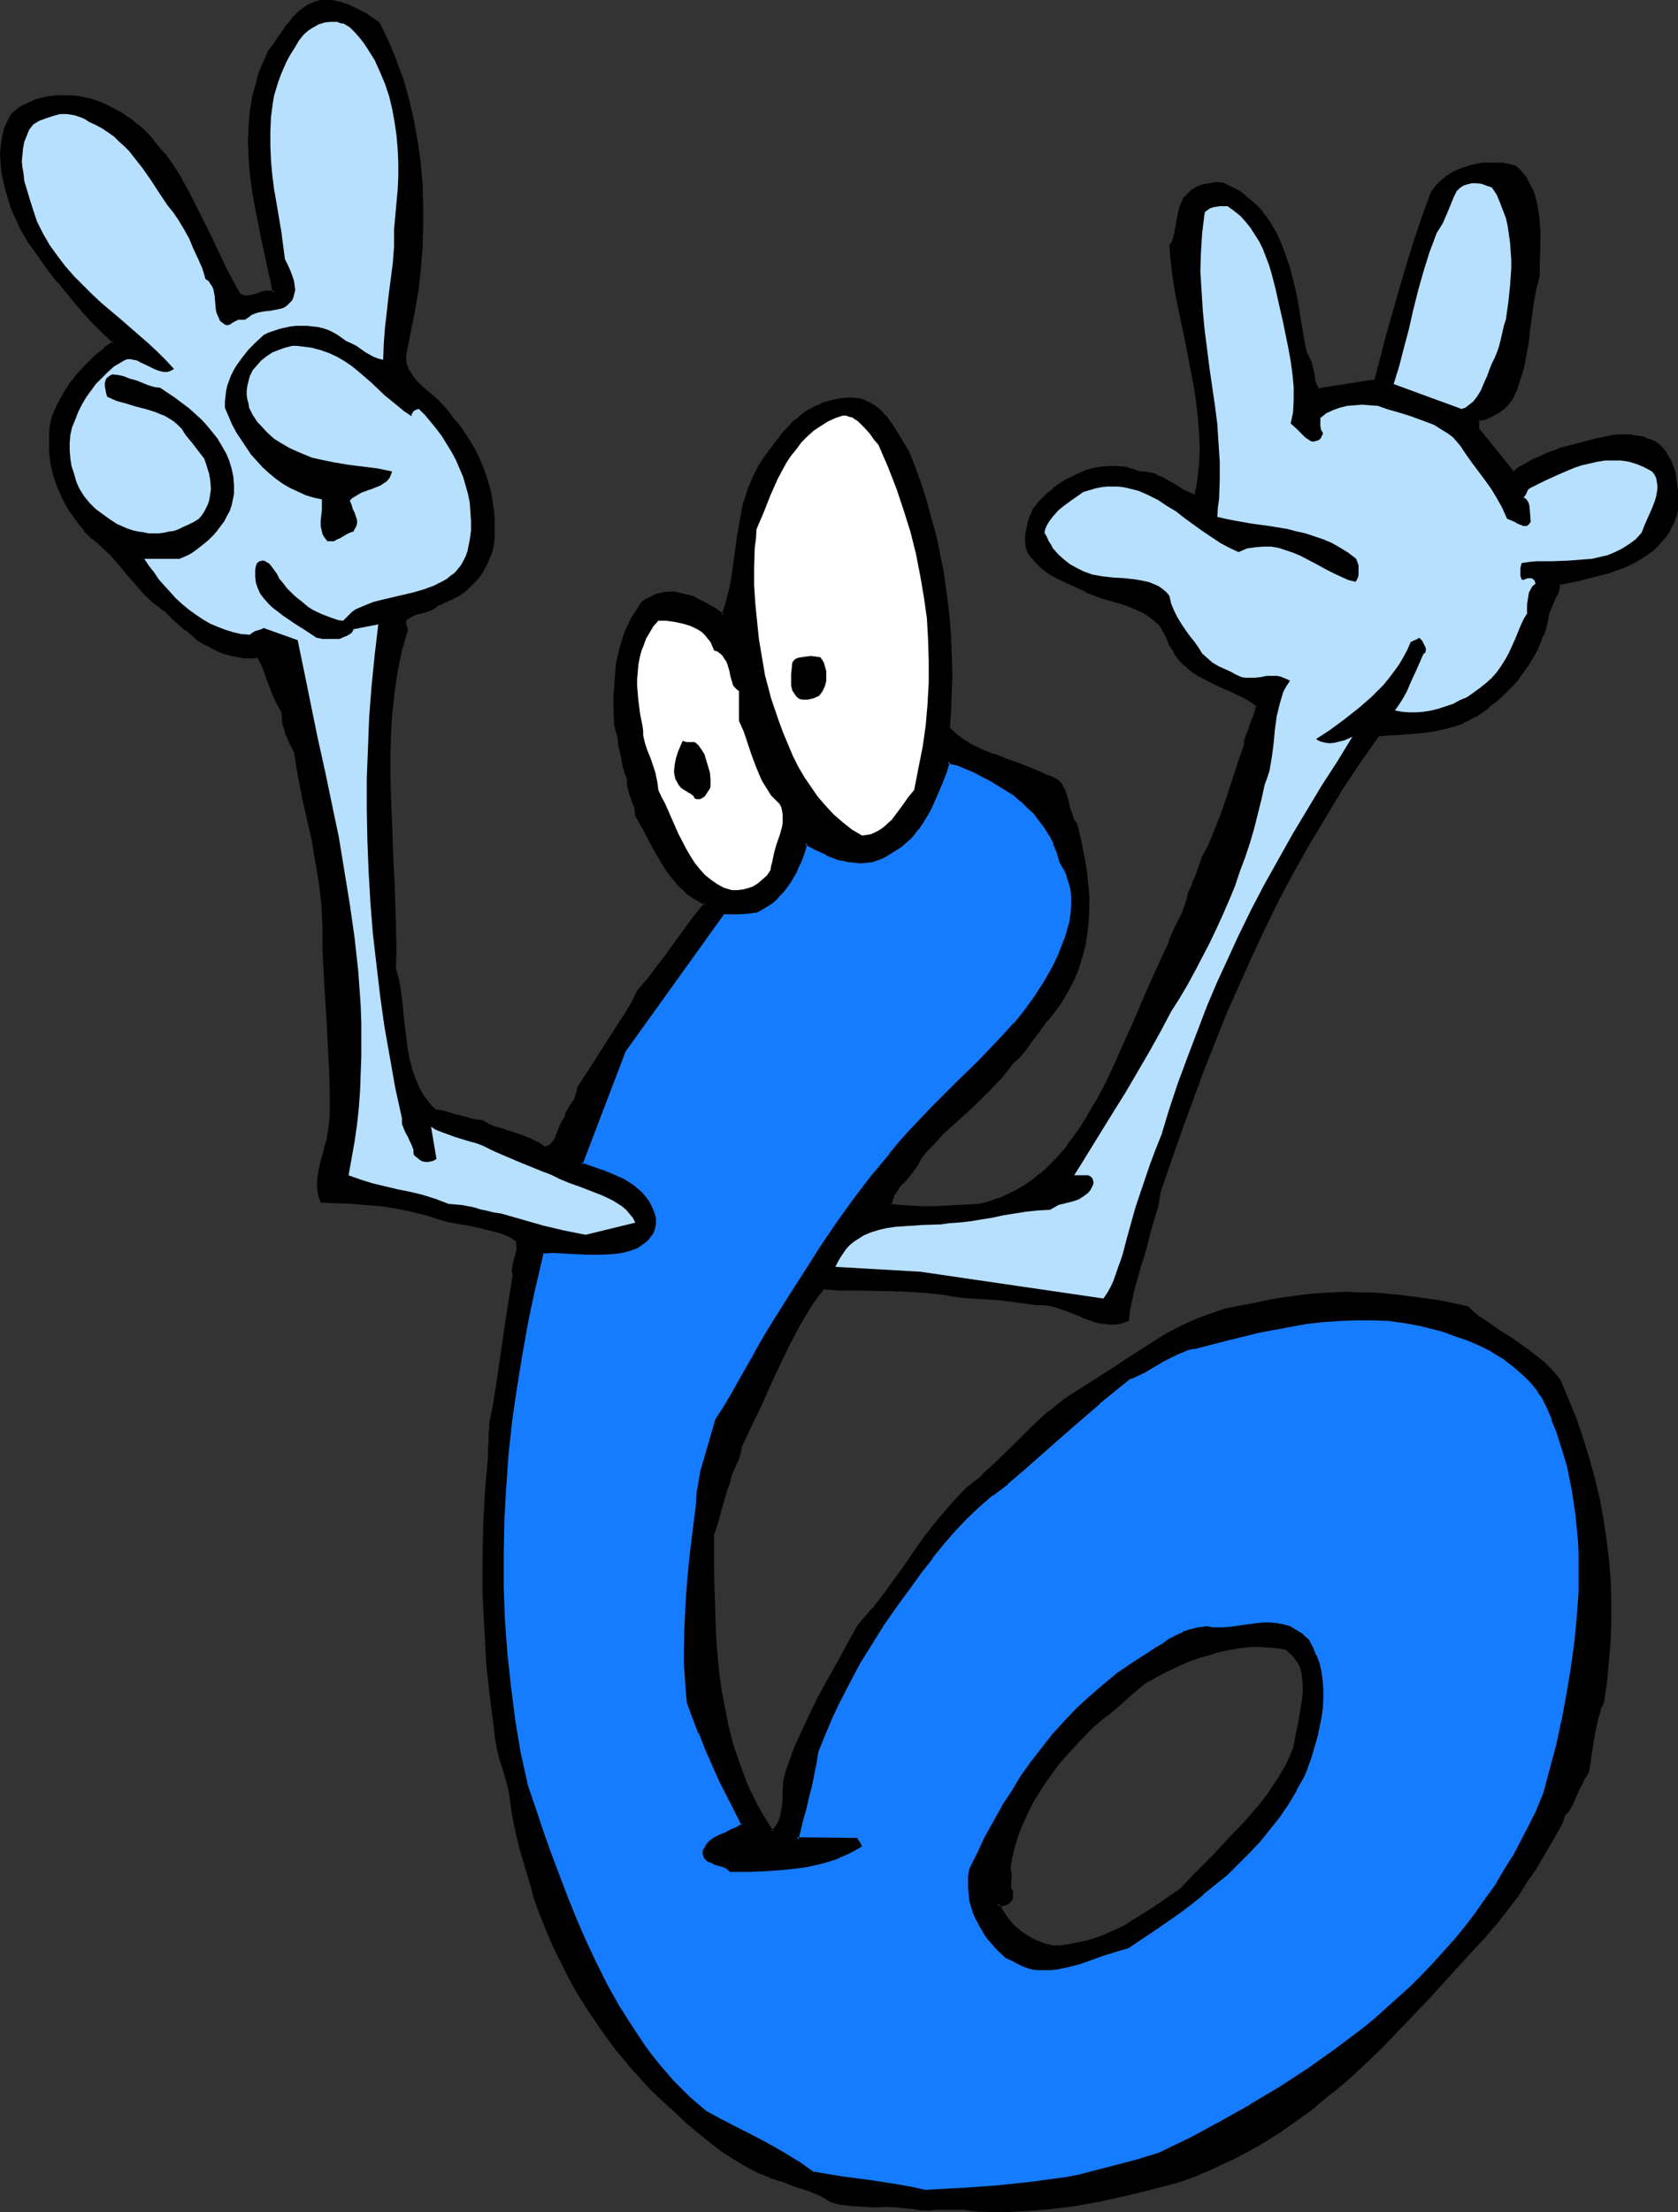
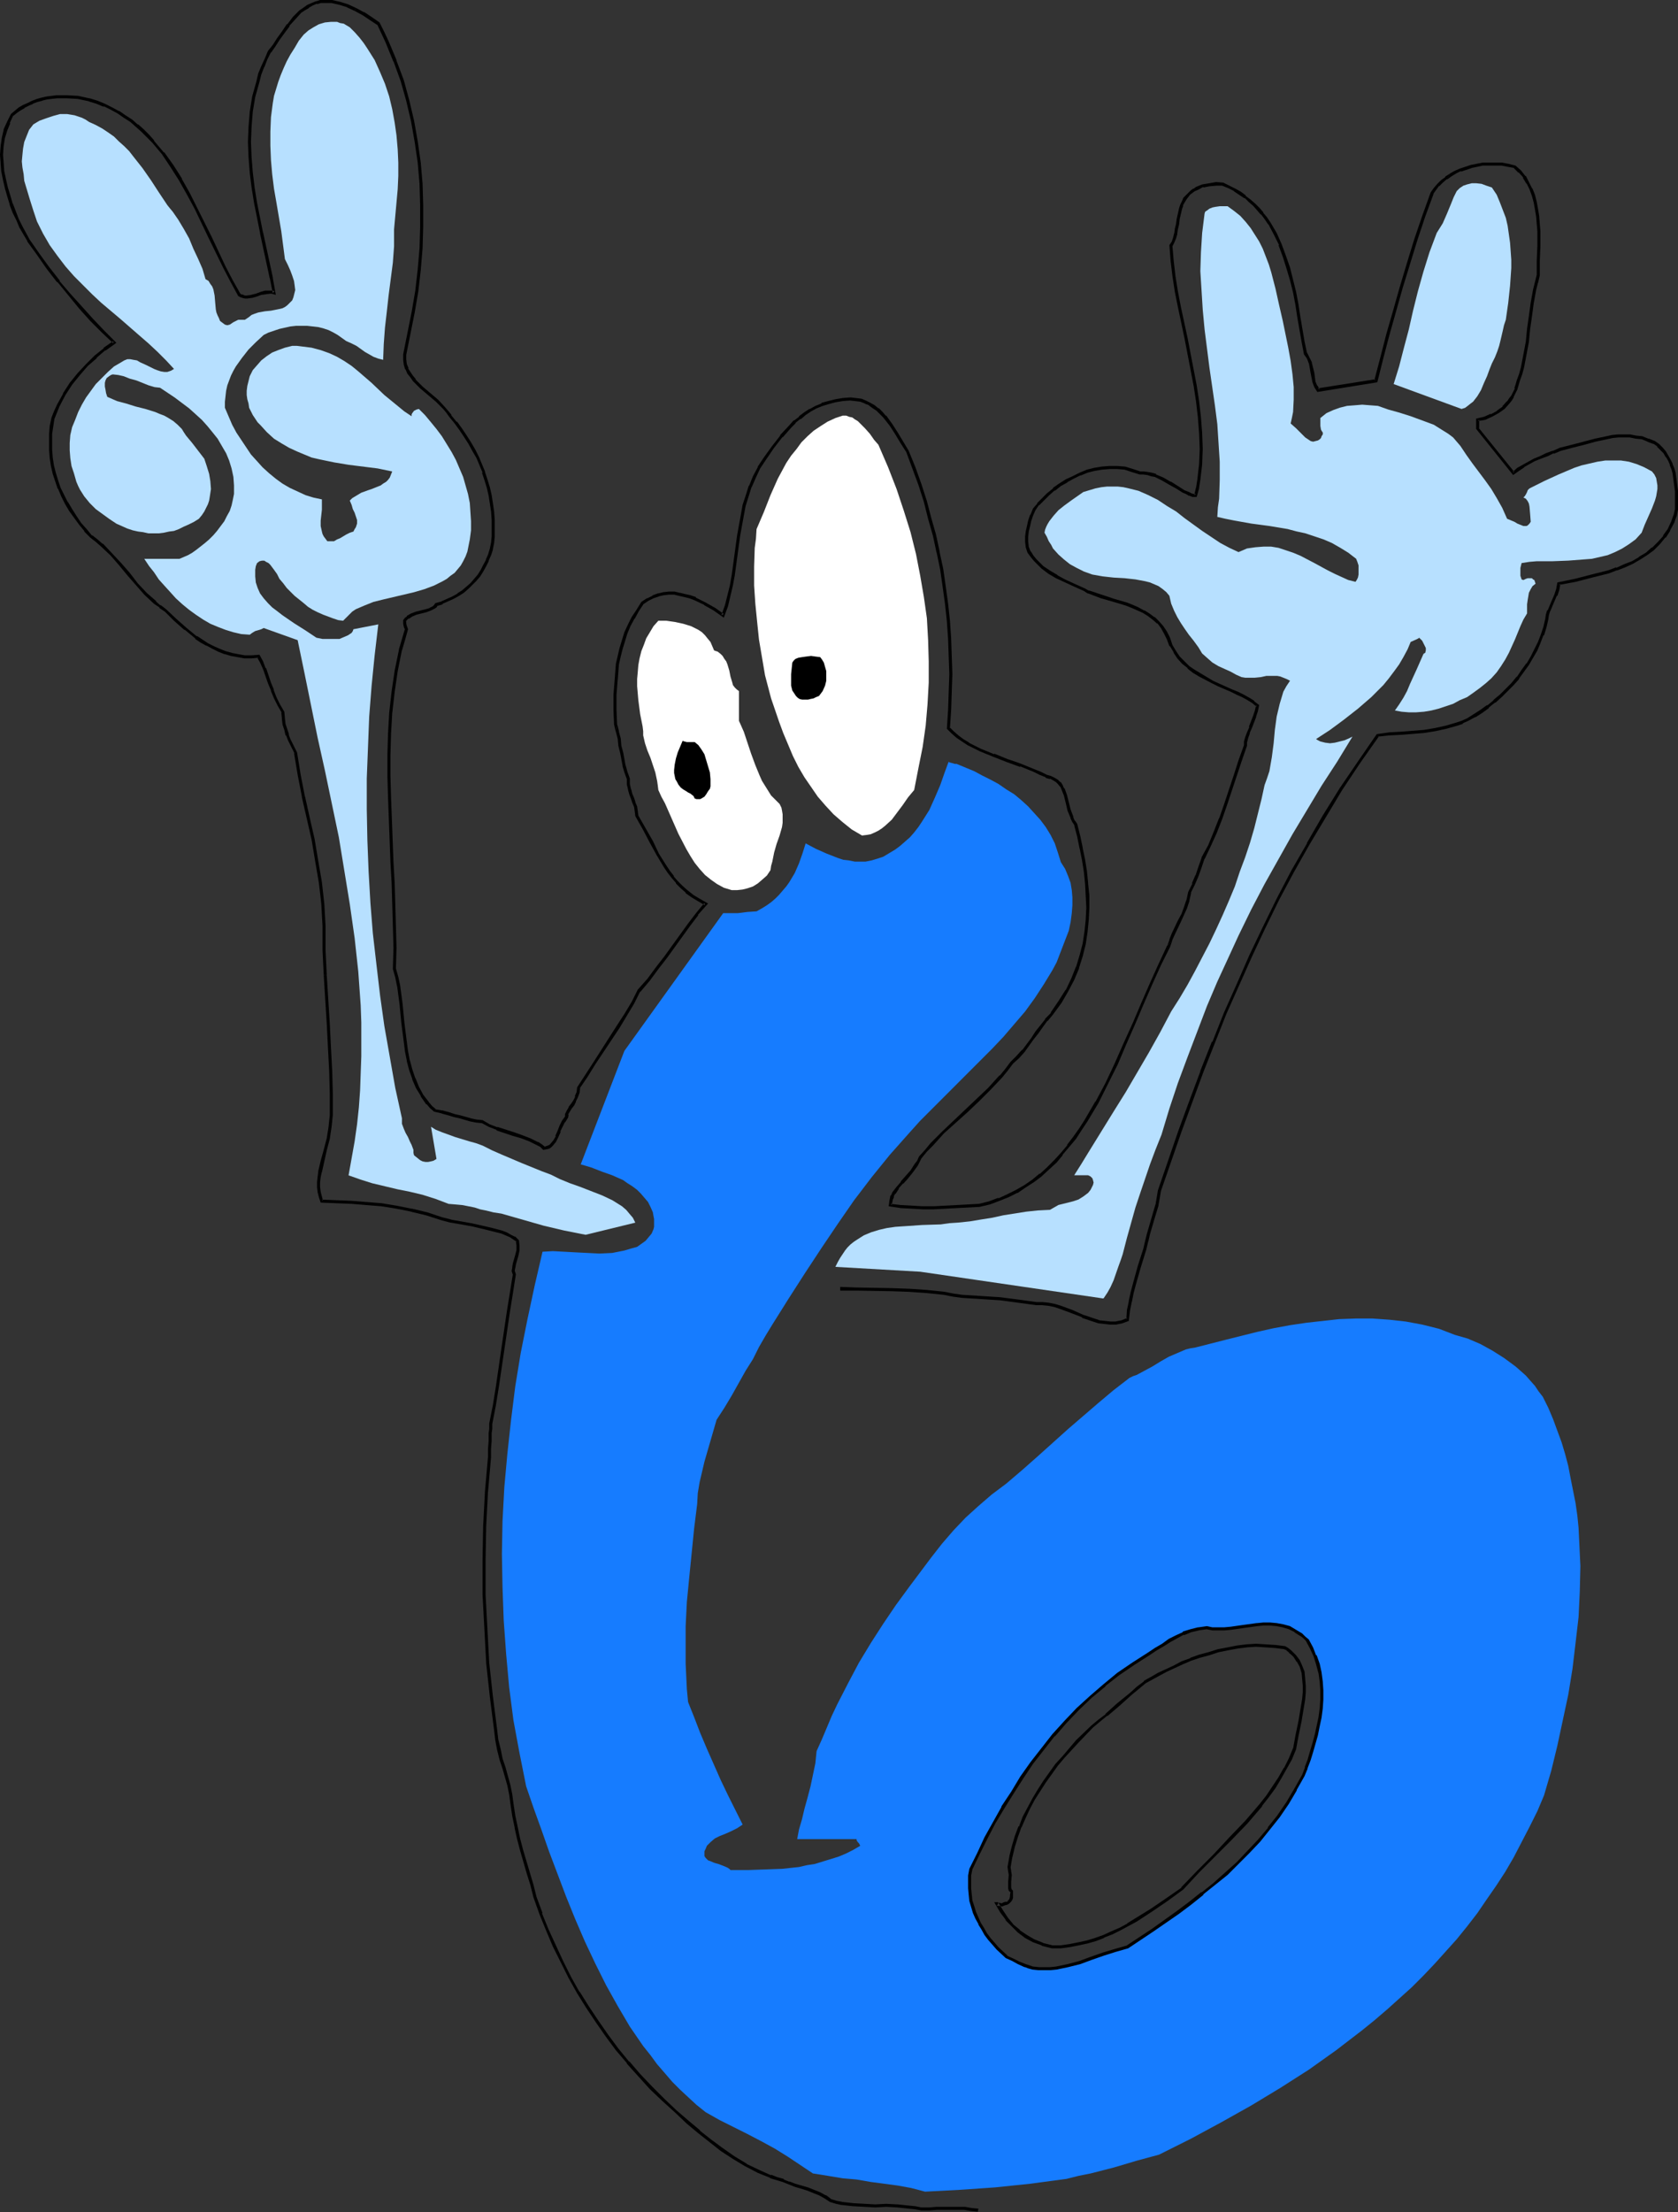
<svg xmlns="http://www.w3.org/2000/svg" xmlns:ns1="http://sodipodi.sourceforge.net/DTD/sodipodi-0.dtd" xmlns:ns2="http://www.inkscape.org/namespaces/inkscape" version="1.0" width="118.328mm" height="155.882mm" id="svg20" ns1:docname="Funny 6.wmf">
  <rect width="100%" height="100%" fill="#333333" stroke="none" />
  <ns1:namedview id="namedview20" pagecolor="#ffffff" bordercolor="#000000" borderopacity="0.25" ns2:showpageshadow="2" ns2:pageopacity="0.0" ns2:pagecheckerboard="0" ns2:deskcolor="#d1d1d1" ns2:document-units="mm" />
  <defs id="defs1">
    <pattern id="WMFhbasepattern" patternUnits="userSpaceOnUse" width="6" height="6" x="0" y="0" />
  </defs>
-   <path style="fill:#000000;fill-opacity:1;fill-rule:evenodd;stroke:none" d="m 280.323,518.384 -1.293,-0.162 -1.293,-0.485 -2.262,-0.97 -2.1,-0.97 -1.777,-1.454 -1.777,-1.454 -1.454,-1.778 -1.454,-1.939 -1.131,-2.101 h 0.162 l 0.485,0.162 h 0.485 l 0.808,-0.162 0.646,-0.162 0.485,-0.323 0.323,-0.323 0.323,-0.485 v -0.485 l 0.162,-0.485 v -1.131 l -0.323,-0.323 -0.323,-0.485 v -0.808 -0.808 l 0.162,-1.939 v -0.97 l -0.162,-1.131 0.485,-2.747 0.646,-2.585 0.808,-2.747 0.969,-2.585 1.131,-2.585 1.131,-2.424 1.293,-2.424 1.454,-2.262 1.454,-2.424 1.616,-2.262 1.616,-2.101 1.777,-2.262 3.716,-4.04 4.039,-4.04 1.939,-1.454 1.777,-1.616 3.231,-2.747 3.393,-2.909 1.616,-1.454 2.1,-1.616 1.777,-0.97 1.777,-1.131 2.1,-0.97 2.1,-0.97 2.1,-0.97 2.262,-0.97 2.424,-0.808 2.424,-0.808 2.424,-0.646 2.585,-0.485 2.424,-0.485 2.585,-0.323 2.585,-0.162 h 2.585 l 2.424,0.162 2.585,0.323 0.808,0.485 0.646,0.646 0.646,0.485 0.646,0.646 0.969,1.293 0.646,1.454 0.485,1.616 0.323,1.778 v 1.778 1.778 l -0.162,1.939 -0.162,1.939 -0.808,3.717 -0.808,3.878 -0.323,1.778 -0.323,1.939 -0.969,2.585 -1.454,2.585 -1.454,2.424 -1.454,2.585 -1.777,2.262 -1.777,2.424 -1.939,2.262 -1.939,2.262 -4.201,4.363 -4.201,4.525 -4.362,4.363 -4.362,4.525 -4.039,2.909 -4.039,2.747 -4.201,2.747 -2.1,1.131 -2.1,1.131 -2.262,0.97 -2.1,0.97 -2.262,0.808 -2.262,0.808 -2.262,0.485 -2.262,0.323 -2.424,0.323 z m -19.55,70.292 h 6.301 l 6.463,-0.162 6.301,-0.646 6.463,-0.808 6.463,-1.131 6.463,-1.293 6.624,-1.616 6.947,-1.939 1.777,-0.485 1.777,-0.485 3.07,-1.293 2.908,-1.131 2.585,-1.293 2.747,-1.293 2.747,-1.293 5.332,-2.909 5.17,-3.232 4.847,-3.393 4.686,-3.393 4.524,-3.717 4.362,-3.878 4.362,-4.04 4.201,-4.04 4.201,-4.201 7.917,-8.403 7.917,-8.564 7.917,-8.564 2.908,-3.393 2.747,-3.555 2.585,-3.717 2.585,-3.717 2.424,-3.878 2.424,-3.717 2.262,-3.878 2.1,-3.717 0.323,-0.646 0.323,-0.808 0.162,-0.808 0.162,-0.323 v -0.162 l 0.969,-1.293 0.808,-1.293 1.454,-2.909 0.646,-1.454 0.646,-1.454 0.808,-1.454 0.808,-1.454 0.485,-2.585 0.485,-2.585 0.808,-4.848 0.323,-2.262 0.485,-2.262 0.646,-2.101 0.808,-1.939 0.808,-5.494 0.646,-5.494 0.323,-5.333 0.323,-5.494 v -5.332 l -0.323,-5.494 -0.323,-5.333 -0.646,-5.494 -0.808,-5.332 -1.131,-5.333 -1.131,-5.171 -1.454,-5.332 -1.616,-5.171 -1.939,-5.333 -1.939,-5.171 -2.262,-5.171 -1.293,-1.616 -1.454,-1.616 -1.454,-1.454 -1.616,-1.293 -3.231,-2.585 -3.393,-2.262 -3.555,-2.262 -3.231,-2.101 -1.454,-1.131 -1.454,-0.97 -1.131,-1.131 -1.131,-1.131 -7.271,-1.454 -3.555,-0.646 -3.716,-0.485 -3.555,-0.323 -3.555,-0.485 -3.555,-0.162 -3.555,-0.162 h -3.555 l -3.555,0.162 -3.555,0.162 -3.555,0.323 -3.555,0.323 -3.555,0.646 -3.555,0.646 -3.555,0.808 -3.555,0.485 -3.555,0.808 -3.231,0.97 -3.231,1.131 -3.07,1.454 -3.07,1.454 -3.07,1.616 -2.908,1.616 -5.655,3.717 -5.816,3.717 -5.655,3.717 -5.816,3.717 -1.939,1.293 -1.939,1.454 -1.777,1.454 -1.616,1.454 -3.393,3.07 -2.908,3.07 -3.07,3.07 -3.231,3.07 -3.393,3.07 -1.777,1.454 -1.939,1.616 -2.1,2.101 -2.1,2.101 -1.939,2.262 -1.939,2.262 -3.716,4.848 -3.393,4.686 -1.616,2.424 -1.777,2.424 -3.393,4.848 -3.555,4.525 -1.939,2.262 -1.939,2.101 -1.454,2.585 -1.293,2.585 -2.747,4.848 -2.585,4.525 -2.585,4.686 -2.262,4.686 -2.262,4.848 -1.131,2.424 -0.969,2.747 -1.131,2.747 -0.969,2.747 -0.323,2.262 -0.162,2.101 -0.162,2.101 v 2.101 l -0.323,1.939 -0.323,0.97 -0.162,0.97 -0.485,0.808 -0.485,0.808 -0.485,0.808 -0.808,0.646 -1.454,-2.101 -1.293,-2.262 -1.293,-2.262 -1.131,-2.262 -1.131,-2.262 -1.131,-2.424 -1.777,-4.686 -1.454,-4.848 -1.293,-4.848 -1.131,-5.009 -0.808,-5.009 -0.646,-5.171 -0.485,-5.171 -0.485,-5.171 -0.162,-5.171 -0.162,-10.342 v -10.342 l 0.646,-1.778 0.485,-1.616 0.969,-3.555 0.808,-3.232 0.646,-1.778 0.646,-1.454 0.162,-1.454 0.485,-1.293 0.969,-2.101 0.485,-1.131 0.485,-1.131 0.323,-1.293 0.162,-0.808 v -0.808 l 2.747,-5.494 2.585,-5.656 2.585,-5.494 2.585,-5.494 2.585,-5.333 2.747,-5.171 1.454,-2.424 1.454,-2.424 1.616,-2.424 1.616,-2.262 4.686,0.323 4.524,0.162 h 4.524 4.686 l 4.524,0.162 4.686,0.323 4.686,0.646 2.424,0.323 2.424,0.485 h 2.585 l 2.585,0.162 5.009,0.485 4.847,0.646 4.686,0.646 h 1.616 l 1.777,0.162 1.454,0.323 1.616,0.323 3.07,1.131 2.908,1.293 2.908,1.131 1.454,0.323 1.454,0.323 1.454,0.162 1.616,-0.162 1.616,-0.323 1.454,-0.485 0.323,-2.424 0.323,-2.424 0.485,-2.424 0.646,-2.262 1.293,-4.686 1.616,-4.686 0.323,-1.939 0.485,-2.101 1.293,-3.878 0.969,-3.717 0.485,-1.939 0.162,-1.778 5.655,-15.998 2.747,-7.918 3.07,-7.918 3.07,-7.756 3.07,-7.756 3.393,-7.595 3.393,-7.756 3.555,-7.433 3.716,-7.595 3.878,-7.433 4.201,-7.272 4.201,-7.433 4.524,-7.272 4.847,-7.11 5.009,-7.11 3.07,-0.323 3.231,-0.323 5.978,-0.485 2.908,-0.485 2.908,-0.485 2.908,-0.97 1.454,-0.485 1.454,-0.646 1.777,-0.97 1.777,-1.293 1.777,-1.131 1.777,-1.454 1.616,-1.454 1.616,-1.454 1.616,-1.778 1.454,-1.616 1.293,-1.778 1.293,-1.778 1.131,-1.939 0.969,-1.939 0.969,-1.939 0.808,-2.101 0.646,-2.101 0.485,-2.101 0.323,-1.131 0.323,-0.97 0.808,-1.939 0.485,-1.131 0.485,-1.131 0.485,-1.454 0.485,-1.616 4.201,-0.97 4.524,-0.97 4.362,-1.293 2.262,-0.646 2.1,-0.808 2.1,-0.97 1.939,-1.131 1.777,-1.131 1.777,-1.454 1.616,-1.454 1.454,-1.616 1.131,-1.939 1.131,-2.101 0.323,-0.97 0.162,-0.808 0.485,-1.454 -0.162,-5.009 -0.162,-2.424 -0.485,-2.424 -0.323,-1.131 -0.323,-1.131 -0.485,-0.97 -0.646,-1.131 -0.646,-0.97 -0.808,-0.97 -0.969,-0.97 -0.969,-0.808 -1.616,-0.646 -1.777,-0.485 -1.616,-0.323 -1.454,-0.162 -1.616,-0.162 -1.454,0.162 -1.616,0.162 -1.616,0.162 -2.908,0.646 -3.07,0.97 -3.07,0.808 -3.231,0.808 -1.939,0.646 -1.777,0.808 -1.616,0.646 -1.616,0.646 -1.454,0.808 -1.454,0.808 -1.293,0.808 -1.454,1.131 -9.533,-11.796 v -2.424 l 1.939,-0.485 1.777,-0.646 1.777,-0.97 1.454,-1.131 1.293,-1.454 0.646,-0.808 0.485,-0.808 0.485,-0.97 0.485,-0.97 0.323,-1.131 0.323,-0.97 0.485,-1.939 0.485,-1.616 0.808,-3.555 0.485,-3.393 0.485,-3.232 0.323,-3.555 0.485,-3.393 0.808,-3.717 0.323,-1.778 0.485,-1.939 0.162,-3.878 v -3.878 -4.04 l -0.162,-1.939 -0.162,-1.939 -0.162,-1.939 -0.485,-1.939 -0.485,-1.778 -0.646,-1.778 -0.808,-1.616 -0.969,-1.454 -1.131,-1.454 -1.293,-1.293 -1.777,-0.485 -1.777,-0.162 -1.777,-0.162 h -1.616 l -1.616,0.162 -1.616,0.162 -1.454,0.323 -1.454,0.485 -1.454,0.485 -1.293,0.646 -1.293,0.808 -1.293,0.808 -0.969,0.808 -1.131,0.97 -0.808,0.97 -0.808,1.131 -2.1,6.14 -2.1,6.302 -2.1,6.302 -1.777,6.302 -1.939,6.302 -1.616,6.302 -1.616,6.302 -1.616,6.14 -15.511,2.424 -0.646,-0.97 -0.323,-1.131 -0.485,-2.424 -0.646,-2.747 -0.485,-1.293 -0.808,-1.293 -0.485,-3.07 -1.131,-6.464 -0.646,-3.393 -0.646,-3.232 -0.808,-3.393 -0.808,-3.232 -0.969,-3.07 -1.131,-3.07 -1.454,-2.909 -1.454,-2.747 -0.969,-1.293 -0.969,-1.293 -0.969,-1.131 -1.131,-1.131 -1.131,-1.131 -1.293,-0.97 -1.293,-1.131 -1.454,-0.808 -1.616,-0.808 -1.616,-0.808 h -1.777 l -1.777,0.162 -1.777,0.323 -1.616,0.808 -0.646,0.323 -0.808,0.485 -0.646,0.646 -0.485,0.646 -0.485,0.646 -0.485,0.808 -0.485,0.808 -0.323,0.97 -0.485,2.747 -0.323,1.454 -0.162,1.293 -0.162,1.131 -0.485,1.131 -0.323,1.131 -0.485,0.97 0.323,4.04 0.485,4.04 0.646,4.201 0.808,4.04 1.616,8.403 1.777,8.241 0.808,4.201 0.646,4.201 0.485,4.201 0.323,4.201 v 4.363 l -0.162,4.04 -0.485,4.201 -0.323,2.101 -0.485,2.101 -0.646,-0.162 -0.808,-0.323 -0.808,-0.323 -0.969,-0.323 -1.616,-1.131 -1.939,-1.131 -1.939,-0.97 -1.939,-0.97 -0.969,-0.323 -1.131,-0.162 -0.969,-0.162 h -1.131 l -1.939,-0.808 -2.1,-0.485 -1.939,-0.323 h -2.1 l -1.939,0.162 -1.939,0.323 -2.1,0.646 -1.777,0.646 -1.939,0.97 -1.777,0.808 -1.616,1.131 -1.616,1.293 -1.616,1.131 -1.293,1.454 -1.293,1.293 -1.131,1.454 -0.646,1.454 -0.485,1.454 -0.485,1.454 -0.323,1.454 v 1.293 1.454 l 0.162,1.293 0.323,1.454 0.969,1.131 0.808,1.131 0.969,0.808 0.808,0.97 1.939,1.293 1.939,1.293 2.1,0.97 2.1,0.97 2.1,0.97 1.131,0.485 0.969,0.646 3.555,1.131 3.393,0.97 3.231,1.131 1.616,0.646 1.454,0.646 1.454,0.646 1.454,0.808 1.293,0.97 1.131,1.131 1.131,1.293 0.969,1.293 0.808,1.778 0.646,1.778 0.969,1.616 0.969,1.454 1.293,1.454 1.293,1.293 1.616,1.131 1.454,0.97 3.393,1.778 1.616,0.808 3.393,1.454 1.616,0.808 1.454,0.646 1.454,0.808 1.293,0.808 1.131,0.97 -0.162,1.454 -0.485,1.454 -1.131,2.909 -0.646,1.454 -0.485,1.293 -0.323,1.131 v 0.485 0.485 l -1.293,4.04 -1.293,3.878 -2.585,7.756 -1.454,3.717 -1.454,3.717 -1.454,3.555 -1.616,3.232 -0.969,2.424 -0.808,2.262 -0.808,2.262 -1.131,2.262 -0.485,2.101 -0.646,1.939 -0.646,1.778 -0.808,1.778 -1.616,3.393 -0.808,1.778 -0.485,1.616 -2.424,4.848 -2.262,5.009 -2.262,5.171 -2.262,5.332 -2.424,5.494 -2.262,5.333 -2.585,5.171 -2.747,5.171 -2.908,4.848 -1.454,2.262 -1.616,2.262 -1.616,2.262 -1.616,2.101 -1.777,1.939 -1.939,1.939 -1.939,1.616 -2.1,1.616 -2.1,1.454 -2.262,1.293 -2.262,1.293 -2.424,0.97 -2.585,0.808 -2.747,0.646 -5.978,0.323 -6.14,0.323 h -2.908 -2.908 l -2.908,-0.162 -2.747,-0.485 V 320.112 l 0.162,-0.808 0.323,-0.808 0.485,-0.808 0.969,-1.293 1.131,-1.454 1.293,-1.454 1.293,-1.454 1.293,-1.778 0.485,-0.97 0.485,-0.97 1.454,-1.939 1.616,-1.616 3.07,-3.232 3.07,-2.909 3.07,-2.747 3.07,-2.909 3.07,-3.07 3.07,-3.232 1.454,-1.778 1.454,-1.778 1.616,-1.616 1.454,-1.616 2.424,-3.232 1.131,-1.616 1.293,-1.778 1.293,-1.616 1.454,-1.616 2.262,-3.07 1.777,-3.07 1.616,-3.07 1.131,-3.07 1.131,-3.232 0.646,-3.232 0.485,-3.232 0.485,-3.07 v -3.232 -3.232 l -0.162,-3.07 -0.323,-3.232 -0.485,-3.232 -0.646,-3.07 -0.646,-3.232 -0.808,-3.07 -0.646,-0.808 -0.485,-1.131 -0.808,-1.939 -0.485,-1.939 -0.485,-1.939 -0.646,-1.778 -0.323,-0.808 -0.485,-0.646 -0.646,-0.646 -0.808,-0.485 -0.969,-0.485 -1.131,-0.323 -1.616,-0.808 -1.616,-0.646 -3.555,-1.454 -1.777,-0.646 -1.939,-0.646 -3.555,-1.293 -3.555,-1.454 -1.616,-0.808 -1.616,-0.808 -1.454,-0.97 -1.454,-0.97 -1.293,-1.131 -0.969,-1.131 0.323,-4.848 0.162,-4.848 0.162,-4.686 -0.162,-4.686 -0.162,-4.686 -0.323,-4.686 -0.485,-4.686 -0.646,-4.686 -0.808,-4.525 -0.808,-4.525 -1.131,-4.525 -1.131,-4.525 -1.293,-4.525 -1.454,-4.363 -1.454,-4.525 -1.777,-4.363 -1.454,-2.424 -1.454,-2.262 -1.454,-2.424 -1.777,-2.101 -0.808,-0.97 -0.969,-0.97 -1.131,-0.808 -0.969,-0.646 -1.293,-0.646 -1.131,-0.323 -1.293,-0.323 h -1.454 -2.1 l -1.939,0.485 -1.939,0.323 -1.616,0.646 -1.616,0.646 -1.454,0.808 -1.454,0.97 -1.454,0.97 -1.293,1.131 -1.293,1.293 -2.262,2.585 -2.262,2.909 -2.1,3.07 -1.616,2.424 -1.293,2.424 -0.969,2.424 -0.808,2.585 -0.808,2.585 -0.646,2.585 -0.808,5.332 -1.616,10.665 -0.323,2.747 -0.646,2.747 -0.808,2.585 -0.808,2.585 -2.424,-1.616 -2.424,-1.454 -2.747,-1.293 -1.293,-0.485 -1.293,-0.485 -1.454,-0.323 -1.454,-0.162 h -1.454 l -1.293,0.162 -1.454,0.162 -1.454,0.646 -1.293,0.646 -1.454,0.97 -1.293,1.939 -1.131,1.939 -1.131,2.101 -0.808,1.939 -0.808,2.101 -0.646,2.101 -0.485,2.101 -0.323,2.101 -0.323,2.101 -0.162,1.939 -0.162,4.04 v 4.04 3.878 l 0.646,1.939 0.323,1.778 0.323,1.939 0.323,1.778 0.646,3.555 0.485,1.778 0.646,1.616 0.162,1.616 0.162,1.293 0.485,1.293 0.323,1.131 0.485,0.97 0.323,1.131 0.323,1.293 0.162,1.293 1.939,3.555 1.777,3.232 1.777,3.393 1.939,3.07 0.969,1.454 1.131,1.454 1.131,1.454 1.131,1.293 1.454,1.293 1.454,1.131 1.777,0.97 1.777,0.97 -2.262,2.747 -2.1,2.909 -2.1,2.747 -2.1,2.909 -2.1,3.07 -2.262,2.909 -2.262,2.909 -2.585,3.07 -1.616,3.232 -1.939,3.07 -1.939,3.393 -2.262,3.232 -4.201,6.464 -2.1,3.232 -2.1,3.232 -0.162,1.293 -0.323,1.131 -0.485,0.97 -0.646,0.97 -0.646,0.97 -0.323,0.808 -0.485,0.808 -0.162,0.808 -0.646,1.131 -0.646,1.293 -0.646,1.293 -0.485,1.454 -0.646,1.131 -0.646,0.97 -0.485,0.485 -0.485,0.323 -0.646,0.162 h -0.646 l -0.808,-0.646 -0.969,-0.646 -1.939,-0.97 -2.1,-0.808 -2.262,-0.646 -4.362,-1.454 -2.1,-0.808 -1.777,-0.97 -1.777,-0.162 -1.454,-0.323 -2.747,-0.808 -1.454,-0.485 -1.616,-0.485 -1.777,-0.323 -1.939,-0.485 -0.969,-0.97 -0.808,-0.97 -1.616,-2.101 -1.131,-2.101 -0.969,-2.262 -0.969,-2.424 -0.485,-2.424 -0.646,-2.424 -0.323,-2.585 -0.485,-5.171 -0.646,-5.009 -0.323,-2.424 -0.323,-2.262 -0.485,-2.424 -0.646,-2.101 0.162,-5.656 v -5.817 l -0.485,-11.311 -0.162,-5.656 -0.323,-5.817 -0.485,-11.473 -0.162,-5.656 v -5.656 l 0.323,-5.656 0.323,-5.656 0.646,-5.494 0.808,-5.656 1.131,-5.494 0.646,-2.747 0.808,-2.747 -0.323,-0.808 -0.162,-0.646 v -0.646 -0.162 l 0.485,-0.485 0.323,-0.323 1.131,-0.646 1.131,-0.485 2.585,-0.808 1.293,-0.323 0.808,-0.485 0.485,-0.323 0.323,-0.485 1.454,-0.485 1.454,-0.646 1.454,-0.646 1.454,-0.808 1.293,-0.808 1.131,-0.97 1.131,-1.131 0.969,-0.97 0.969,-1.293 0.808,-1.293 0.808,-1.293 0.646,-1.293 0.485,-1.454 0.485,-1.616 0.323,-1.616 0.323,-1.778 v -2.262 l -0.162,-2.262 -0.162,-2.101 -0.323,-2.101 -0.323,-2.262 -0.485,-2.101 -0.485,-1.939 -0.646,-2.101 -1.616,-3.878 -0.969,-1.939 -1.131,-1.778 -1.131,-1.939 -1.293,-1.778 -1.293,-1.778 -1.454,-1.778 -0.808,-1.131 -0.808,-0.97 -1.939,-1.939 -2.1,-1.939 -2.1,-1.778 -1.777,-1.778 -0.808,-0.97 -0.646,-0.97 -0.646,-1.131 -0.485,-1.293 -0.162,-1.131 v -1.454 l 1.293,-5.494 1.131,-5.656 0.969,-5.656 0.646,-5.656 0.323,-5.817 0.323,-5.656 v -5.817 l -0.323,-5.656 -0.485,-5.656 -0.808,-5.656 -0.969,-5.494 -1.293,-5.333 -1.454,-5.333 -1.777,-5.171 -2.1,-5.171 L 101.95,8.726 100.819,6.302 98.88,4.848 96.78,3.555 94.68,2.585 92.579,1.454 90.479,0.808 88.378,0.485 87.409,0.323 H 86.44 l -1.131,0.162 -0.969,0.162 -1.131,0.485 -1.131,0.646 -0.969,0.646 -0.969,0.646 -1.777,1.778 -1.616,1.939 -1.293,1.778 -1.293,1.939 -1.131,1.778 -1.293,1.454 -0.808,1.939 -0.808,2.101 -0.808,1.939 -0.646,1.939 -0.969,4.04 -0.646,4.04 -0.485,4.04 v 4.04 4.04 l 0.485,4.04 0.323,4.04 0.646,4.04 1.616,8.08 1.777,7.918 0.808,4.04 0.808,3.878 h -0.485 l -0.485,-0.162 -1.293,0.162 -1.293,0.323 -1.293,0.323 -1.131,0.323 -1.131,0.162 H 65.274 64.789 L 64.305,78.856 63.82,78.533 61.719,74.817 59.781,71.1 55.903,63.182 52.187,55.426 50.086,51.548 48.148,47.831 45.724,44.276 43.462,40.883 40.715,37.651 39.423,36.196 37.969,34.742 36.515,33.449 34.899,32.157 33.283,31.025 31.506,29.894 29.729,28.925 27.79,27.955 25.851,27.309 23.751,26.501 20.842,26.016 17.934,25.693 15.188,25.855 h -1.454 l -1.293,0.323 -1.293,0.323 -1.293,0.323 -1.131,0.485 -1.293,0.485 -1.131,0.485 -0.969,0.646 -1.131,0.808 -0.969,0.808 -0.969,1.939 -0.808,2.101 -0.485,2.262 -0.323,2.101 -0.162,2.262 v 2.101 l 0.323,2.262 0.323,2.262 0.485,2.101 0.646,2.262 0.646,2.101 0.808,2.101 0.969,2.101 0.969,1.939 0.969,1.778 0.969,1.778 2.585,3.717 2.585,3.717 2.908,3.555 2.908,3.555 2.908,3.393 2.908,3.232 3.07,3.07 2.908,2.909 -2.424,1.939 -2.424,1.939 -2.424,2.262 -2.1,2.262 -2.1,2.747 -1.777,2.747 -1.616,3.07 -0.808,1.616 -0.485,1.616 -0.485,2.101 -0.162,2.101 -0.162,2.101 0.162,2.101 0.162,2.101 0.323,2.101 0.485,2.101 0.646,1.939 0.646,2.101 0.808,1.939 1.131,1.939 0.969,1.778 1.293,1.939 1.293,1.778 1.454,1.778 1.616,1.616 1.454,1.131 1.293,1.131 2.424,2.424 2.424,2.747 2.262,2.585 2.1,2.585 2.424,2.585 2.585,2.424 1.293,1.131 1.454,0.97 2.585,2.585 2.747,2.424 2.747,2.101 1.616,0.97 1.454,0.97 1.616,0.808 1.454,0.808 1.616,0.646 1.777,0.323 1.616,0.485 1.777,0.162 h 1.939 1.777 l 0.808,1.454 0.808,1.778 1.454,3.878 0.646,1.939 0.808,1.939 0.969,1.939 1.131,1.939 0.162,1.616 0.162,1.616 0.323,1.454 0.485,1.293 0.485,1.293 0.646,1.293 1.131,2.262 0.808,5.817 1.293,5.817 1.293,5.817 1.131,5.656 1.131,5.656 0.969,5.656 0.323,2.909 0.323,2.909 0.162,2.909 v 2.909 l 0.162,6.464 0.162,6.625 0.808,12.927 0.485,6.464 0.162,6.14 0.162,5.979 v 2.909 2.909 1.454 l -0.162,1.616 -0.646,3.232 -0.646,2.909 -0.808,2.909 -0.646,2.909 -0.162,1.454 -0.162,1.293 v 1.293 l 0.162,1.293 0.162,1.293 0.485,1.293 h 3.878 l 4.039,0.162 3.878,0.323 4.039,0.485 4.039,0.646 4.039,0.808 4.039,0.97 3.878,1.131 2.585,0.646 2.747,0.646 2.747,0.485 2.747,0.485 2.747,0.646 2.424,0.808 1.293,0.485 1.131,0.485 0.969,0.485 0.969,0.808 0.162,1.293 -0.162,1.293 -0.162,1.293 -0.323,1.131 -0.323,1.131 -0.323,0.97 v 0.97 l 0.162,0.808 -0.808,5.009 -0.808,5.009 -1.293,10.019 -1.454,9.857 -0.969,5.009 -0.969,5.009 v 1.293 1.131 2.101 l -0.162,2.101 v 2.262 l -0.808,9.049 -0.485,9.211 -0.162,9.049 v 9.211 l 0.323,9.049 0.646,9.049 0.808,9.049 1.293,8.726 0.323,2.747 0.485,2.747 0.646,2.424 0.808,2.424 1.293,4.686 0.485,2.262 0.323,2.424 0.323,3.232 0.646,3.232 0.646,3.07 0.808,2.909 1.777,6.14 0.969,3.232 0.808,3.232 1.616,4.363 1.777,4.363 1.777,4.201 2.1,4.201 2.1,4.201 2.262,4.04 2.424,3.878 2.585,3.878 2.585,3.717 2.747,3.555 2.908,3.555 3.07,3.393 3.07,3.393 3.231,3.232 3.231,3.07 3.393,2.909 2.908,2.424 3.07,2.424 3.07,2.262 3.231,2.262 3.07,1.939 3.393,1.616 3.231,1.454 1.616,0.646 1.777,0.485 1.616,0.646 1.616,0.485 3.231,1.131 1.616,0.646 1.616,0.485 1.454,0.97 1.454,0.97 1.454,0.323 1.616,0.323 3.07,0.485 2.908,0.162 h 2.908 2.908 2.908 l 3.231,0.323 1.616,0.323 1.616,0.162 h 2.1 1.939 3.878 3.555 l 1.777,0.162 z" id="path1" />
  <path style="fill:#000000;fill-opacity:1;fill-rule:evenodd;stroke:none" d="m 280.323,518.061 h 0.162 l -1.293,-0.323 -1.293,-0.323 h 0.162 l -2.424,-0.97 -1.939,-1.131 v 0 l -1.939,-1.293 h 0.162 l -1.777,-1.454 -1.454,-1.778 v 0 l -1.293,-1.939 -1.293,-2.101 -0.323,0.646 v 0 h -0.162 l 0.162,0.162 h 0.485 v 0 l 0.808,0.162 0.808,-0.323 0.646,-0.162 0.485,-0.323 0.485,-0.485 0.323,-0.485 0.162,-0.485 v -0.162 -0.485 -1.293 l -0.485,-0.485 0.162,0.162 -0.162,-0.485 v 0 -0.646 0.162 -0.808 -0.162 l 0.162,-1.939 -0.162,-0.97 v -0.162 l -0.162,-0.97 v 0.162 l 0.485,-2.909 v 0.162 l 0.646,-2.747 0.808,-2.585 0.969,-2.747 v 0.162 l 1.131,-2.585 1.131,-2.424 1.293,-2.424 v 0 l 1.454,-2.262 1.454,-2.262 1.616,-2.262 1.616,-2.262 v 0 l 1.777,-2.101 v 0 l 3.716,-4.04 3.878,-4.04 v 0 l 1.939,-1.616 1.777,-1.454 h 0.162 l 3.231,-2.747 3.231,-2.909 1.777,-1.454 v 0 l 1.939,-1.616 v 0 l 1.777,-0.97 v 0 l 1.777,-0.97 2.1,-1.131 2.1,-0.97 2.1,-0.97 2.262,-0.97 v 0 l 2.424,-0.808 2.424,-0.646 2.424,-0.808 v 0 l 2.424,-0.485 2.585,-0.485 2.585,-0.323 h -0.162 l 2.585,-0.162 2.585,0.162 2.424,0.162 v 0 l 2.585,0.323 h -0.162 l 0.808,0.323 h -0.162 l 0.808,0.646 h -0.162 l 0.646,0.485 0.646,0.646 v 0 l 0.808,1.293 v -0.162 l 0.808,1.454 v 0 l 0.485,1.616 v -0.162 l 0.162,1.778 v 0 l 0.162,1.778 v 1.778 0 l -0.162,1.778 -0.323,1.939 -0.646,3.878 -0.808,3.878 -0.323,1.778 -0.323,1.778 v -0.162 l -1.131,2.747 -1.293,2.585 v -0.162 l -1.454,2.585 -1.616,2.424 -1.616,2.424 -1.777,2.262 v 0 l -1.939,2.262 -1.939,2.262 -4.201,4.363 -4.201,4.525 -4.362,4.363 -4.362,4.525 h 0.162 l -4.201,2.909 -4.039,2.747 -4.201,2.585 -2.1,1.293 h 0.162 l -2.1,1.131 -2.262,0.97 -2.1,0.97 v 0 l -2.262,0.808 -2.1,0.646 -2.262,0.485 v 0 l -2.424,0.485 -2.262,0.323 v 0 h -2.424 v 0.808 h 2.424 v 0 l 2.424,-0.323 2.424,-0.485 v 0 l 2.262,-0.485 2.262,-0.646 2.1,-0.808 0.162,-0.162 2.1,-0.808 2.262,-1.131 2.1,-1.131 v 0 l 2.1,-1.131 4.201,-2.747 4.039,-2.747 4.201,-3.07 4.201,-4.525 4.362,-4.363 4.362,-4.363 4.201,-4.363 1.939,-2.262 1.939,-2.262 v -0.162 l 1.777,-2.262 1.777,-2.424 1.454,-2.424 1.454,-2.585 v 0 l 1.454,-2.585 1.131,-2.747 0.323,-1.778 0.323,-1.778 0.808,-3.878 0.646,-3.878 0.323,-1.939 0.162,-1.939 v 0 -1.778 l -0.162,-1.778 v -0.162 l -0.162,-1.616 v -0.162 l -0.646,-1.616 -0.646,-1.454 v 0 l -0.969,-1.293 -0.646,-0.646 -0.646,-0.646 v 0 l -0.808,-0.646 -0.808,-0.485 -2.585,-0.323 h -0.162 l -2.424,-0.162 -2.585,-0.162 -2.585,0.162 v 0 l -2.585,0.323 -2.424,0.485 -2.585,0.485 v 0 l -2.585,0.808 -2.424,0.646 -2.262,0.808 -0.162,0.162 -2.262,0.808 -2.1,1.131 -2.1,0.97 -2.1,0.97 -1.939,1.131 v 0 l -1.777,0.97 v 0.162 l -1.939,1.454 v 0 l -1.777,1.616 -3.393,2.747 -3.231,2.909 h 0.162 l -1.939,1.454 -1.939,1.616 v 0 l -4.039,3.878 -3.555,4.201 v 0 l -1.939,2.101 v 0 l -1.616,2.262 -1.616,2.262 -1.454,2.262 -1.454,2.424 v 0 l -1.293,2.424 -1.293,2.424 -0.969,2.585 h -0.162 l -0.969,2.585 -0.808,2.747 -0.646,2.585 v 0.162 l -0.485,2.747 0.162,1.131 v 0 l 0.162,0.97 -0.162,1.939 v 0 0.808 0.162 0.646 l 0.162,0.646 0.485,0.485 v -0.323 l -0.162,1.131 v -0.162 0.646 -0.162 l -0.162,0.646 v -0.162 l -0.162,0.485 v -0.162 l -0.323,0.323 h 0.162 l -0.485,0.323 v -0.162 l -0.646,0.162 -0.646,0.323 h 0.162 l -0.646,-0.162 v 0 h -0.485 0.162 l -0.162,-0.162 h -0.969 l 1.616,2.747 1.454,1.939 v 0.162 l 1.616,1.616 1.616,1.616 v 0 l 1.939,1.454 v 0 l 2.1,1.131 2.262,0.808 0.162,0.162 1.293,0.323 1.293,0.323 z" id="path2" />
-   <path style="fill:#000000;fill-opacity:1;fill-rule:evenodd;stroke:none" d="m 260.611,589 h 0.162 l 6.301,0.162 6.463,-0.323 v 0 l 6.301,-0.485 6.463,-0.808 6.463,-1.131 6.463,-1.454 h 0.162 l 6.624,-1.616 6.786,-1.778 1.777,-0.485 1.777,-0.646 3.231,-1.131 v -0.162 l 2.908,-1.131 2.585,-1.293 2.908,-1.293 2.585,-1.293 5.332,-2.909 v 0 l 5.17,-3.232 4.847,-3.393 4.686,-3.393 v -0.162 l 4.524,-3.717 h 0.162 l 4.362,-3.717 4.362,-4.04 4.201,-4.04 4.039,-4.201 8.078,-8.403 7.917,-8.726 7.755,-8.403 2.908,-3.393 0.162,-0.162 2.747,-3.555 2.747,-3.555 2.424,-3.878 2.585,-3.717 2.262,-3.878 2.262,-3.878 2.1,-3.717 v 0 l 0.323,-0.646 0.323,-0.97 0.162,-0.646 v 0 l 0.162,-0.323 v 0.162 -0.162 l 1.131,-1.293 0.808,-1.454 v 0 l 1.293,-2.909 0.646,-1.454 0.808,-1.454 0.646,-1.454 v 0.162 l 0.969,-1.616 0.485,-2.747 0.323,-2.424 0.808,-5.009 0.485,-2.262 v 0 l 0.485,-2.101 0.646,-2.101 h -0.162 l 0.969,-1.939 0.808,-5.494 0.485,-5.494 0.485,-5.494 v 0 l 0.162,-5.494 v -5.332 l -0.162,-5.494 v 0 l -0.485,-5.494 -0.646,-5.333 -0.808,-5.332 -0.969,-5.333 v 0 l -1.293,-5.333 -1.454,-5.332 -1.616,-5.171 -1.777,-5.333 v 0 l -2.1,-5.171 v 0 l -2.262,-5.333 -1.293,-1.616 v 0 l -1.454,-1.616 -1.454,-1.454 -1.616,-1.293 v 0 l -3.393,-2.585 -3.393,-2.424 -3.393,-2.101 -3.231,-2.262 -1.454,-0.97 -1.454,-0.97 v 0 l -1.293,-1.131 -1.131,-1.131 -7.432,-1.616 -3.555,-0.485 -3.555,-0.485 -3.716,-0.485 -3.555,-0.323 v 0 l -3.555,-0.323 h -3.555 l -3.555,-0.162 -3.555,0.162 -3.555,0.162 v 0 l -3.555,0.323 -3.555,0.485 -3.716,0.485 -3.555,0.646 v 0 l -3.555,0.808 v 0 l -3.555,0.646 v 0 l -3.393,0.646 -3.393,1.131 -3.231,1.131 v 0 l -3.07,1.293 -3.07,1.454 -3.07,1.616 v 0 l -2.908,1.778 -5.816,3.717 -5.655,3.717 -5.816,3.717 -5.655,3.555 -2.1,1.454 -1.777,1.454 v 0 l -1.777,1.454 h -0.162 l -1.616,1.454 -3.231,3.07 -3.07,3.07 -6.301,6.14 -3.393,3.07 h 0.162 l -1.777,1.616 v -0.162 l -1.939,1.616 h -0.162 l -2.1,2.101 -2.1,2.262 -1.939,2.262 -1.939,2.262 v 0 l -3.716,4.686 -3.393,4.848 -1.616,2.424 -1.777,2.424 -3.393,4.686 -3.555,4.686 v -0.162 l -1.939,2.262 -1.939,2.262 -1.454,2.585 -1.454,2.585 -2.585,4.848 -2.585,4.525 -2.585,4.686 -2.262,4.686 -2.262,4.848 -1.131,2.424 -1.131,2.747 v 0 l -0.969,2.747 -0.969,2.747 v 0.162 l -0.485,2.101 -0.162,2.262 v 0 2.101 l -0.162,2.101 v -0.162 l -0.323,2.101 v -0.162 l -0.162,0.97 -0.323,0.97 v -0.162 l -0.323,0.97 v -0.162 l -0.485,0.97 -0.646,0.646 h 0.162 l -0.808,0.646 0.646,0.162 -1.454,-2.262 -1.293,-2.101 v 0 l -1.293,-2.262 -1.131,-2.262 -1.131,-2.262 -1.131,-2.424 0.162,0.162 -1.777,-4.848 -1.616,-4.686 -1.293,-5.009 v 0 l -0.969,-5.009 -0.969,-5.009 -0.646,-5.009 -0.485,-5.171 v 0 l -0.323,-5.171 -0.162,-5.171 -0.323,-10.342 v -10.342 0.162 l 0.646,-1.778 0.485,-1.616 0.969,-3.555 0.969,-3.393 0.485,-1.616 v 0 l 0.646,-1.616 0.323,-1.454 v 0 l 0.323,-1.293 v 0.162 l 0.969,-2.101 0.485,-1.131 0.485,-1.131 v 0 l 0.323,-1.293 v -0.162 l 0.162,-0.646 0.162,-0.808 v 0 l 2.585,-5.494 2.747,-5.656 2.424,-5.494 2.585,-5.494 2.585,-5.333 2.747,-5.171 v 0 l 1.454,-2.424 1.454,-2.424 1.616,-2.262 1.777,-2.262 -0.485,0.162 4.686,0.323 v -0.97 l -4.847,-0.162 -1.777,2.424 -1.616,2.262 -1.454,2.424 -1.454,2.424 v 0.162 l -2.747,5.171 -2.585,5.333 -2.585,5.494 -2.585,5.494 -2.585,5.656 -2.747,5.656 -0.162,0.808 -0.162,0.808 v -0.162 l -0.323,1.293 h 0.162 l -0.485,1.131 -0.485,1.131 -0.969,2.101 h -0.162 l -0.323,1.293 v 0 l -0.323,1.454 v -0.162 l -0.646,1.616 v 0.162 l -0.485,1.616 -0.969,3.393 -0.969,3.393 -0.485,1.778 -0.646,1.778 v 10.342 l 0.323,10.342 0.162,5.171 0.323,5.171 v 0.162 l 0.485,5.171 0.646,5.009 0.969,5.009 0.969,5.009 v 0.162 l 1.293,4.848 1.616,4.848 1.777,4.686 v 0.162 l 1.131,2.262 0.969,2.262 1.293,2.262 1.131,2.262 v 0 l 1.454,2.262 1.777,2.585 0.969,-0.97 0.162,-0.162 0.485,-0.808 0.646,-0.808 v 0 l 0.323,-0.808 v -0.162 l 0.323,-0.808 0.162,-0.97 v -0.162 l 0.323,-1.939 v 0 l 0.162,-2.101 v -2.101 0 l 0.162,-2.101 0.485,-2.101 v 0 l 0.969,-2.909 0.969,-2.747 v 0.162 l 0.969,-2.585 1.131,-2.585 2.262,-4.848 2.424,-4.686 2.424,-4.525 2.585,-4.686 2.747,-4.848 1.293,-2.585 1.454,-2.585 v 0.162 l 1.939,-2.101 1.777,-2.262 0.162,-0.162 3.555,-4.525 3.393,-4.686 1.777,-2.424 1.616,-2.424 3.555,-4.848 3.555,-4.686 v 0 l 1.777,-2.262 2.1,-2.262 2.1,-2.262 2.1,-2.101 v 0.162 l 1.777,-1.616 v 0 l 1.939,-1.454 v 0 l 3.393,-3.07 6.14,-6.302 3.07,-3.07 3.231,-2.909 1.777,-1.454 h -0.162 l 1.939,-1.454 v 0 l 1.777,-1.454 2.1,-1.293 5.655,-3.717 5.816,-3.717 5.655,-3.717 5.816,-3.717 2.908,-1.616 h -0.162 l 3.07,-1.616 3.07,-1.454 3.07,-1.454 v 0.162 l 3.231,-1.131 3.231,-1.131 3.393,-0.646 v 0 l 3.555,-0.646 v 0 l 3.555,-0.808 v 0 l 3.555,-0.646 3.555,-0.485 3.555,-0.485 3.555,-0.323 v 0 l 3.555,-0.162 3.555,-0.162 3.555,0.162 3.555,0.162 3.555,0.162 v 0 l 3.555,0.323 3.555,0.485 3.555,0.485 3.716,0.485 7.109,1.616 -0.162,-0.162 1.131,1.131 1.293,0.97 v 0.162 l 1.454,0.97 1.454,1.131 3.231,2.101 3.393,2.262 3.393,2.262 3.393,2.585 v 0 l 1.454,1.293 1.616,1.454 1.293,1.454 v 0 l 1.131,1.616 v 0 l 2.424,5.171 h -0.162 l 2.1,5.171 v 0 l 1.777,5.171 1.616,5.333 1.454,5.171 1.293,5.333 v 0 l 0.969,5.333 0.808,5.333 0.646,5.332 0.485,5.333 v 0 l 0.162,5.494 v 5.332 l -0.162,5.494 v -0.162 l -0.485,5.494 -0.485,5.494 -0.808,5.494 v -0.162 l -0.808,1.939 v 0 l -0.646,2.101 -0.485,2.262 v 0 l -0.485,2.424 -0.808,4.848 -0.323,2.585 -0.485,2.585 v -0.162 l -0.808,1.454 v 0 l -0.808,1.454 -0.646,1.454 -0.646,1.454 -1.454,2.909 v 0 l -0.808,1.293 -0.969,1.293 -0.162,0.162 v 0.323 h -0.162 l -0.162,0.808 -0.162,0.808 v 0 l -0.323,0.646 v -0.162 l -2.1,3.717 -2.262,3.878 -2.424,3.878 -2.424,3.717 -2.585,3.878 -2.585,3.555 -2.908,3.555 h 0.162 l -2.908,3.393 -7.917,8.564 -7.917,8.564 -7.917,8.403 -4.201,4.201 -4.201,4.201 -4.201,3.878 -4.524,3.878 h 0.162 l -4.524,3.717 v 0 l -4.847,3.393 -4.847,3.393 -5.17,3.07 h 0.162 l -5.332,2.909 -2.747,1.454 -2.747,1.293 -2.585,1.293 -2.908,1.131 h 0.162 l -3.231,1.131 -1.777,0.646 -1.777,0.485 -6.786,1.778 -6.786,1.616 h 0.162 l -6.624,1.454 -6.463,1.131 -6.301,0.808 -6.463,0.485 h 0.162 l -6.463,0.323 -6.301,-0.162 v 0 z" id="path3" />
  <path style="fill:#000000;fill-opacity:1;fill-rule:evenodd;stroke:none" d="m 223.935,343.704 h 4.524 l 9.209,0.162 4.524,0.162 v 0 l 4.686,0.323 4.686,0.485 2.424,0.485 2.424,0.323 v 0 l 2.585,0.162 2.585,0.162 v 0 l 5.009,0.323 4.847,0.646 4.686,0.646 h 1.616 v 0 l 1.616,0.162 v 0 l 1.616,0.323 1.454,0.485 v 0 l 3.07,1.131 v 0 l 2.908,1.131 v 0.162 l 2.908,0.97 1.454,0.485 h 0.162 l 1.454,0.162 1.454,0.162 v 0 h 1.616 v 0 l 1.616,-0.323 v 0 l 1.777,-0.646 0.323,-2.747 0.485,-2.424 v 0.162 l 0.485,-2.424 0.646,-2.424 1.293,-4.525 1.454,-4.686 v 0 l 0.485,-2.101 v 0.162 l 0.485,-2.101 1.131,-3.878 1.131,-3.717 v -0.162 l 0.323,-1.778 0.323,-1.939 v 0 l 5.493,-15.836 2.908,-7.918 2.908,-7.918 v 0 l 3.07,-7.756 v 0 l 3.07,-7.756 3.393,-7.595 3.393,-7.595 3.555,-7.595 3.716,-7.595 3.878,-7.272 4.201,-7.433 v 0 l 4.362,-7.272 4.362,-7.272 4.847,-7.272 5.009,-7.11 -0.323,0.162 3.07,-0.323 3.231,-0.162 5.978,-0.485 3.07,-0.485 2.908,-0.646 v 0 l 2.908,-0.808 1.454,-0.485 v -0.162 l 1.454,-0.646 1.777,-0.97 h 0.162 l 1.777,-1.131 1.777,-1.293 v -0.162 l 1.616,-1.293 h 0.162 l 1.616,-1.454 1.616,-1.616 1.616,-1.616 1.454,-1.616 v -0.162 l 1.293,-1.778 1.293,-1.778 v 0 l 1.131,-1.939 1.131,-1.939 0.808,-1.939 0.808,-2.101 h 0.162 l 0.646,-2.101 0.485,-2.101 v 0 l 0.162,-1.131 v 0 l 0.323,-1.131 v 0.162 l 0.808,-1.939 0.485,-1.131 0.485,-1.131 h 0.162 l 0.485,-1.454 0.323,-1.778 -0.323,0.323 4.362,-0.808 v 0 l 4.362,-1.131 4.524,-1.131 2.1,-0.808 h 0.162 l 2.1,-0.808 2.1,-0.97 1.939,-1.131 v 0 l 1.777,-1.131 1.777,-1.293 0.162,-0.162 1.454,-1.454 1.454,-1.778 h 0.162 l 1.131,-1.778 v -0.162 l 1.131,-2.101 v 0 l 0.323,-0.97 0.323,-0.808 0.323,-1.616 v -5.009 0 l -0.323,-2.424 -0.323,-2.424 v 0 l -0.323,-1.131 -0.485,-1.131 v -0.162 l -0.485,-0.97 -0.646,-1.131 v 0 l -0.646,-1.131 v 0 l -0.808,-0.97 -0.969,-0.97 v 0 l -1.131,-0.808 -1.616,-0.646 h -0.162 l -1.616,-0.646 v 0 l -1.616,-0.162 -1.616,-0.323 v 0 h -1.616 -1.454 -0.162 l -1.616,0.162 -1.454,0.323 v 0 l -3.07,0.646 -3.07,0.808 -3.07,0.808 -3.231,0.808 -1.777,0.808 h -0.162 l -1.777,0.646 -1.616,0.808 -1.616,0.646 -1.454,0.808 -1.454,0.808 v 0 l -1.454,0.808 -1.293,1.131 h 0.485 l -9.533,-11.796 0.162,0.323 v -2.424 l -0.323,0.323 1.939,-0.323 v 0 l 1.777,-0.808 v 0 l 1.777,-0.97 v 0 l 1.616,-1.131 v 0 l 1.293,-1.454 v 0 l 0.646,-0.808 0.485,-0.808 v -0.162 l 0.485,-0.97 0.485,-0.97 v 0 l 0.323,-1.131 0.323,-1.131 0.646,-1.778 0.485,-1.778 0.646,-3.393 v 0 l 0.646,-3.393 0.323,-3.393 0.485,-3.393 0.485,-3.555 0.646,-3.555 0.485,-1.939 v 0.162 l 0.485,-2.101 v -3.878 l 0.162,-3.878 v -4.04 l -0.162,-1.939 v 0 l -0.162,-2.101 -0.323,-1.939 -0.323,-1.778 v 0 l -0.485,-1.939 -0.646,-1.616 -0.162,-0.162 -0.808,-1.616 v 0 l -0.808,-1.616 h -0.162 l -1.131,-1.454 v 0 l -1.454,-1.293 -1.939,-0.485 v 0 l -1.777,-0.323 v 0 h -1.777 -1.616 -1.616 l -1.616,0.323 -1.616,0.323 v 0 l -1.454,0.485 -1.454,0.485 v 0 l -1.454,0.646 -1.131,0.646 v 0 l -0.808,1.616 1.131,-0.808 v 0 l 1.293,-0.808 1.293,-0.646 v 0.162 l 1.454,-0.485 1.454,-0.485 h -0.162 l 1.616,-0.323 1.454,-0.323 h 1.616 v 0 h 1.616 1.777 v 0 l 1.616,0.323 v 0 l 1.777,0.323 h -0.162 l 1.293,1.293 v -0.162 l 1.293,1.454 h -0.162 l 0.969,1.616 v -0.162 l 0.808,1.616 v 0 l 0.646,1.778 0.485,1.778 v 0 l 0.323,1.778 0.323,1.939 0.162,1.939 v 0 l 0.162,1.939 v 4.04 l -0.162,3.878 v 3.878 -0.162 l -0.485,1.939 v 0 l -0.485,1.939 -0.646,3.555 -0.485,3.555 -0.485,3.393 -0.323,3.393 -0.646,3.393 v 0 l -0.646,3.393 -0.485,1.778 -0.646,1.778 -0.323,1.131 -0.323,0.97 h 0.162 l -0.485,0.97 -0.485,0.97 v 0 l -0.646,0.808 -0.485,0.808 v -0.162 l -1.293,1.454 h 0.162 l -1.616,1.131 h 0.162 l -1.777,0.97 v -0.162 l -1.777,0.808 v 0 l -2.1,0.485 v 2.747 l 9.856,12.281 1.616,-1.131 1.454,-0.97 h -0.162 l 1.454,-0.808 1.454,-0.808 1.616,-0.646 1.777,-0.646 1.616,-0.808 v 0.162 l 1.939,-0.808 3.07,-0.808 3.231,-0.808 2.908,-0.808 3.07,-0.646 v 0 l 1.454,-0.323 1.616,-0.162 v 0 h 1.454 1.616 -0.162 l 1.616,0.323 1.616,0.162 v 0 l 1.616,0.646 h -0.162 l 1.777,0.646 -0.162,-0.162 1.131,0.808 h -0.162 l 0.969,0.97 0.808,0.808 v 0 l 0.646,1.131 v -0.162 l 0.646,1.131 0.485,1.131 -0.162,-0.162 0.485,1.131 0.323,1.131 v 0 l 0.323,2.424 0.323,2.424 v -0.162 5.009 -0.162 l -0.323,1.454 -0.323,0.808 -0.323,0.97 v 0 l -0.969,2.101 v 0 l -1.293,1.778 h 0.162 l -1.454,1.616 -1.616,1.616 v -0.162 l -1.616,1.454 -1.939,1.131 h 0.162 l -1.939,1.131 -2.1,0.808 -2.1,0.97 v -0.162 l -2.1,0.808 -4.524,1.131 -4.362,1.131 v 0 l -4.686,0.97 -0.323,1.778 -0.485,1.454 v 0 l -0.485,1.131 -0.485,1.131 -0.808,1.939 h -0.162 l -0.323,1.131 v 0 l -0.162,1.131 v 0 l -0.485,2.101 -0.646,1.939 v 0 l -0.808,2.101 -0.969,1.939 -0.969,1.939 -1.131,1.939 v -0.162 l -1.293,1.778 -1.293,1.939 v -0.162 l -1.454,1.778 -1.616,1.616 -1.454,1.454 -1.777,1.454 h 0.162 l -1.777,1.454 v -0.162 l -1.777,1.293 -1.777,1.131 v 0 l -1.777,1.131 -1.454,0.646 v 0 l -1.454,0.485 -2.747,0.808 v 0 l -2.908,0.646 -2.908,0.485 -6.14,0.485 -3.07,0.162 -3.393,0.485 -5.009,7.272 -4.847,7.11 -4.524,7.272 -4.201,7.272 v 0.162 l -4.201,7.272 -3.878,7.433 -3.716,7.595 -3.555,7.433 -3.393,7.756 -3.393,7.595 -3.07,7.756 h -0.162 l -3.07,7.756 v 0.162 l -2.908,7.756 -2.908,7.918 -5.493,15.998 -0.323,1.939 -0.323,1.939 v -0.162 l -1.131,3.878 -1.131,3.878 -0.485,1.939 v 0 l -0.485,2.101 v 0 l -1.454,4.525 -1.293,4.686 -0.646,2.424 -0.485,2.262 v 0.162 l -0.485,2.262 -0.162,2.424 0.323,-0.323 -1.616,0.646 v 0 l -1.616,0.323 h 0.162 -1.616 0.162 l -1.454,-0.162 -1.616,-0.162 h 0.162 l -1.454,-0.485 -2.908,-0.97 v 0 l -2.908,-1.293 v 0 l -3.07,-1.131 v 0 l -1.616,-0.485 -1.616,-0.323 v 0 l -1.616,-0.162 h -0.162 -1.616 0.162 l -4.686,-0.646 -5.009,-0.646 -5.009,-0.323 v 0 l -2.585,-0.162 -2.585,-0.162 v 0 l -2.262,-0.323 -2.424,-0.485 -4.686,-0.485 -4.686,-0.323 h -0.162 l -4.524,-0.162 -9.209,-0.162 -4.524,-0.162 z" id="path4" />
  <path style="fill:#000000;fill-opacity:1;fill-rule:evenodd;stroke:none" d="m 386.474,46.215 -1.293,0.808 v 0.162 l -1.131,0.808 v 0 l -0.969,0.97 v 0 l -0.969,1.131 v 0 l -0.808,1.131 -2.262,6.302 -2.1,6.14 -1.939,6.302 -1.939,6.464 -1.777,6.302 -1.777,6.14 -1.616,6.302 -1.616,6.14 0.323,-0.323 -15.349,2.424 0.485,0.323 -0.646,-1.131 v 0.162 l -0.485,-1.131 v 0 l -0.323,-2.424 -0.646,-2.585 v -0.162 l -0.646,-1.293 v 0 l -0.646,-1.293 v 0.162 l -0.646,-3.07 -1.131,-6.625 -0.485,-3.232 -0.646,-3.393 v 0 l -0.808,-3.232 -0.808,-3.232 -1.131,-3.232 v 0 l -1.131,-3.07 v 0 l -1.293,-2.909 -1.616,-2.747 v 0 l -0.969,-1.454 -0.969,-1.131 v -0.162 l -0.969,-1.131 -1.131,-1.131 -1.293,-1.131 v 0 l -1.293,-0.97 V 52.032 l -1.293,-0.97 -1.454,-0.808 v 0 l -1.616,-0.808 -1.616,-0.808 -1.939,-0.162 v 0 l -1.777,0.323 -1.939,0.323 -1.616,0.646 -0.646,0.485 h -0.162 l -0.646,0.485 v 0 l -0.646,0.646 -0.646,0.646 v 0 l -0.646,0.646 -0.323,0.808 v 0 l -0.485,0.97 v 0 l -0.323,0.97 v 0 l -0.646,2.909 -0.162,1.293 -0.323,1.293 -0.162,1.293 v -0.162 l -0.323,1.293 -0.323,0.97 v 0 l -0.646,0.97 0.323,4.201 0.485,4.04 0.646,4.201 0.808,4.04 1.777,8.403 1.616,8.403 0.808,4.201 0.646,4.201 0.485,4.201 0.323,4.201 v -0.162 l 0.162,4.363 -0.162,4.04 v 0 l -0.485,4.201 -0.323,2.101 v -0.162 l -0.485,2.101 0.485,-0.323 h -0.808 v 0 l -0.808,-0.323 h 0.162 l -0.808,-0.323 -0.808,-0.323 v 0 l -1.777,-1.131 -1.777,-1.131 h -0.162 l -1.939,-1.131 -1.939,-0.808 v -0.162 l -1.131,-0.323 -0.969,-0.162 v 0 l -1.131,-0.162 h -1.131 0.162 l -1.939,-0.646 -2.1,-0.646 v 0 l -2.1,-0.162 v 0 h -2.1 v 0 l -2.1,0.162 -1.939,0.323 v 0 l -1.939,0.485 -1.939,0.808 v 0 l -1.939,0.97 -1.777,0.808 v 0 l -1.777,1.131 -1.616,1.131 v 0.162 l -1.616,1.293 -1.293,1.293 -1.293,1.293 v 0.162 l -1.131,1.293 -0.646,1.616 -0.162,0.162 -0.485,1.454 -0.323,1.454 v 0 l -0.323,1.454 -0.162,1.293 v 1.454 l 0.162,1.454 v 0 l 0.485,1.454 0.969,1.293 v 0 l 0.808,0.97 v 0 l 1.939,1.939 v 0 l 1.939,1.454 1.939,1.131 v 0 l 2.1,0.97 2.1,0.97 3.231,1.454 0.969,0.646 h 0.162 l 3.393,1.293 3.393,0.97 3.231,0.97 1.616,0.646 v 0 l 1.454,0.646 1.454,0.646 v 0 l 1.293,0.808 1.293,0.97 v 0 l 1.293,1.131 v -0.162 l 0.969,1.293 v 0 l 0.808,1.454 v 0 l 0.808,1.616 v 0 l 0.646,1.778 h 0.162 l 0.969,1.616 v 0.162 l 0.969,1.454 v 0 l 1.293,1.454 1.454,1.131 v 0.162 l 1.454,1.131 1.616,0.97 v 0 l 3.393,1.778 1.616,0.808 3.393,1.454 1.616,0.808 1.454,0.646 1.454,0.808 v 0 l 1.293,0.808 v 0 l 1.131,0.97 -0.162,-0.485 -0.323,1.454 v 0 l -0.485,1.454 v 0 l -1.131,2.909 h 0.162 l -0.646,1.454 v 0 l -0.485,1.293 -0.323,1.131 v 0.162 0.485 0.485 -0.162 l -1.454,4.04 -1.293,4.04 -2.585,7.756 -1.293,3.717 v -0.162 l -1.454,3.717 -1.454,3.555 -1.777,3.232 v 0.162 l -0.808,2.262 -0.808,2.424 v -0.162 l -0.969,2.262 h 0.162 l -1.131,2.262 -0.485,2.262 v -0.162 l -0.646,1.939 v 0 l -0.646,1.778 -0.969,1.778 -1.616,3.393 -0.646,1.616 v 0.162 l -0.646,1.778 v -0.162 l 1.454,-1.454 -0.162,0.162 0.808,-1.778 1.616,-3.393 0.808,-1.778 0.808,-1.778 v 0 l 0.646,-1.939 v -0.162 l 0.485,-2.101 -0.162,0.162 1.131,-2.262 v 0 l 0.969,-2.262 v 0 l 0.808,-2.262 0.808,-2.424 v 0.162 l 1.616,-3.393 1.616,-3.555 1.454,-3.717 v 0 l 1.293,-3.717 2.585,-7.756 1.293,-3.878 1.454,-4.201 v -0.485 0 -0.485 0.162 l 0.323,-1.293 0.485,-1.293 -0.162,0.162 0.646,-1.454 v 0 l 1.131,-2.909 v -0.162 l 0.485,-1.454 v 0 l 0.323,-1.616 -1.293,-0.97 v -0.162 l -1.293,-0.808 v 0 l -1.454,-0.808 -1.616,-0.808 -1.616,-0.646 -3.231,-1.454 -1.777,-0.808 -3.231,-1.939 v 0 l -1.616,-0.97 -1.454,-0.97 v 0 l -1.293,-1.293 -1.293,-1.293 v 0 l -0.969,-1.454 v 0 l -0.969,-1.616 v 0 l -0.646,-1.939 v 0 l -0.808,-1.616 v 0 l -0.969,-1.454 v 0 l -1.131,-1.293 v 0 l -1.131,-1.131 h -0.162 l -1.293,-0.97 -1.293,-0.808 h -0.162 l -1.454,-0.808 -1.454,-0.646 v 0 l -1.616,-0.646 -3.393,-0.97 -3.393,-1.131 -3.393,-1.131 0.162,0.162 -1.131,-0.646 -3.231,-1.454 -2.1,-0.97 -2.1,-1.131 h 0.162 l -1.939,-1.131 -1.939,-1.293 v 0 l -1.777,-1.778 v 0 l -0.808,-0.97 v 0 l -0.808,-1.293 v 0.162 l -0.485,-1.293 v 0 l -0.162,-1.454 v 0.162 -1.454 0.162 l 0.162,-1.454 0.323,-1.293 v 0 l 0.323,-1.454 0.485,-1.454 v 0 l 0.646,-1.454 v 0 l 0.969,-1.454 v 0.162 l 1.293,-1.293 1.454,-1.454 1.454,-1.293 v 0.162 l 1.616,-1.293 1.777,-0.97 h -0.162 l 1.777,-0.97 1.939,-0.97 -0.162,0.162 1.939,-0.808 1.939,-0.485 v 0 l 1.939,-0.323 2.1,-0.162 h -0.162 2.1 v 0 l 1.939,0.162 v 0 l 1.939,0.646 2.1,0.646 h 1.131 -0.162 l 1.131,0.162 v 0 l 0.969,0.323 0.969,0.162 v 0 l 1.939,0.97 1.939,1.131 v 0 l 1.777,0.97 1.777,1.131 v 0 l 0.808,0.323 0.808,0.485 h 0.162 l 0.808,0.323 h 1.131 l 0.646,-2.262 v -0.162 l 0.323,-2.101 0.485,-4.04 v -0.162 l 0.162,-4.04 -0.162,-4.363 v 0 l -0.323,-4.201 -0.485,-4.201 -0.646,-4.201 -0.808,-4.201 -1.616,-8.403 -1.777,-8.241 -0.808,-4.201 -0.646,-4.04 -0.485,-4.201 -0.323,-3.878 v 0.162 l 0.485,-0.97 0.485,-1.131 0.323,-1.131 V 62.213 l 0.162,-1.131 0.323,-1.293 0.162,-1.454 0.646,-2.747 v 0 l 0.323,-0.808 h -0.162 l 0.485,-0.808 v 0 l 0.485,-0.808 0.485,-0.646 v 0 l 0.485,-0.646 0.646,-0.485 v 0 l 0.646,-0.485 v 0 l 0.808,-0.323 1.454,-0.808 v 0.162 l 1.616,-0.323 1.939,-0.162 h -0.162 1.777 -0.162 l 1.616,0.646 1.616,0.808 h -0.162 l 1.454,0.97 1.454,0.97 v -0.162 l 1.131,1.131 v 0 l 1.131,0.97 1.131,1.293 0.969,1.131 v -0.162 l 0.969,1.293 0.969,1.454 v -0.162 l 1.454,2.747 1.454,2.909 h -0.162 l 1.131,3.07 v 0 l 0.969,3.07 0.969,3.232 0.808,3.232 v 0 l 0.646,3.393 0.485,3.232 1.131,6.464 0.646,3.393 0.808,1.131 v 0 l 0.485,1.293 v -0.162 l 0.485,2.747 0.485,2.424 v 0 l 0.485,1.293 0.808,1.293 15.995,-2.585 1.616,-6.464 1.616,-6.14 1.777,-6.302 1.777,-6.302 1.939,-6.302 1.939,-6.302 2.1,-6.302 2.262,-6.14 -0.162,0.162 0.808,-1.131 v 0 l 0.808,-1.131 v 0.162 l 0.969,-0.97 v 0 l 1.131,-0.97 v 0.162 z" id="path5" />
  <path style="fill:#000000;fill-opacity:1;fill-rule:evenodd;stroke:none" d="m 311.021,251.921 -2.262,4.848 -2.262,5.009 -2.262,5.171 -2.262,5.332 -2.424,5.333 -2.424,5.494 -2.424,5.171 -2.747,5.171 v -0.162 l -2.908,5.009 -1.454,2.262 -1.616,2.262 -1.616,2.101 h 0.162 l -1.777,2.101 v 0 l -1.777,1.939 -1.939,1.939 -1.939,1.778 v -0.162 l -1.939,1.616 -2.1,1.454 -2.262,1.293 v 0 l -2.262,1.131 -2.424,1.131 v -0.162 l -2.585,0.97 -2.585,0.646 v 0 l -5.978,0.323 -6.14,0.323 h -2.908 l -2.908,-0.162 -2.908,-0.162 v 0 l -2.747,-0.323 0.323,0.323 0.162,-0.808 v 0 l 0.162,-0.808 v 0.162 l 0.323,-0.808 h -0.162 l 0.485,-0.808 v 0.162 l 0.969,-1.454 h -0.162 l 1.293,-1.454 v 0.162 l 1.293,-1.454 1.293,-1.616 v 0 l 1.293,-1.778 0.485,-0.97 v 0 l 0.485,-0.97 v 0 l 1.454,-1.778 v 0 l 1.616,-1.616 2.908,-3.232 6.301,-5.656 3.07,-2.909 3.07,-3.07 3.07,-3.232 v 0 l 1.454,-1.778 v 0 l 1.454,-1.939 v 0 l 1.616,-1.454 1.454,-1.616 v 0 l 2.424,-3.393 1.293,-1.616 1.131,-1.616 v 0 l 1.293,-1.778 v 0.162 l 1.454,-1.778 v 0 l 2.262,-3.07 1.777,-3.07 v 0 l 1.616,-3.07 1.293,-3.07 v -0.162 l 0.969,-3.07 0.808,-3.232 v 0 l 0.485,-3.232 0.323,-3.232 v 0 l 0.162,-3.232 v -3.232 l -0.323,-3.07 v -0.162 l -0.323,-3.232 -0.485,-3.07 -0.646,-3.07 v -0.162 l -0.646,-3.07 -0.808,-3.232 -0.646,-0.97 v 0.162 l -0.485,-1.131 0.162,0.162 -0.808,-2.101 -0.485,-1.939 -0.485,-1.939 -0.646,-1.778 h -0.162 l -0.323,-0.808 v 0 l -0.485,-0.808 h -0.162 l -0.646,-0.646 -0.808,-0.485 v 0 l -0.969,-0.485 v 0 l -1.131,-0.323 v 0 l -1.616,-0.808 -1.616,-0.646 -3.555,-1.454 v 0 l -1.777,-0.646 -1.939,-0.646 -3.555,-1.454 v 0.162 l -3.555,-1.454 -1.616,-0.808 -1.616,-0.808 h 0.162 l -1.616,-0.97 -1.293,-0.97 v 0 l -1.293,-1.131 -1.131,-1.131 0.162,0.323 0.323,-4.848 v 0 l 0.162,-4.848 0.162,-4.686 -0.162,-4.686 -0.162,-4.686 v -0.162 l -0.323,-4.686 -0.485,-4.525 -0.646,-4.686 -0.646,-4.525 -0.969,-4.525 v -0.162 l -0.969,-4.525 -1.293,-4.525 -1.131,-4.363 -1.454,-4.525 -1.616,-4.525 -1.777,-4.363 -2.908,-4.848 -1.454,-2.262 -1.616,-2.262 h -0.162 l -0.808,-0.97 -0.969,-0.97 h -0.162 l -0.969,-0.808 -1.131,-0.646 v 0 l -1.293,-0.646 v 0 l -1.131,-0.485 h -0.162 l -1.293,-0.162 -1.454,-0.162 v 0 l -2.1,0.162 v 0 l -1.939,0.323 -1.939,0.485 v 0 l -1.777,0.485 v 0.162 l -1.616,0.646 -1.454,0.808 h -0.162 l -1.454,0.97 -1.293,0.97 v 0.162 l -1.293,0.97 h -0.162 l -1.131,1.293 -2.424,2.585 v 0.162 l -2.262,2.909 -2.1,2.909 -1.616,2.424 v 0.162 l -1.293,2.424 -0.969,2.424 -0.162,0.162 -0.808,2.585 -0.808,2.424 -0.485,2.747 v 0 l -0.969,5.332 -1.454,10.665 -0.485,2.747 -0.646,2.585 v 0 l -0.646,2.585 -0.969,2.747 0.646,-0.323 -2.262,-1.616 -2.585,-1.454 v 0 l -2.585,-1.293 v -0.162 l -1.454,-0.485 v 0 l -1.454,-0.323 -1.293,-0.323 h -0.162 l -1.293,-0.323 h -1.616 l -1.454,0.162 -1.293,0.323 h -0.162 l -1.293,0.485 -0.162,0.162 -1.293,0.646 h -0.162 l -1.454,0.97 -1.293,2.101 -1.293,1.939 v 0 l -0.969,1.939 -0.969,2.101 v 0 l -0.646,2.101 -0.646,2.101 -0.485,2.101 v 0 l -0.485,2.101 -0.162,2.101 -0.162,2.101 v 0 l -0.323,4.04 v 4.04 l 0.162,3.878 0.485,2.101 0.323,-2.262 v 0.162 l -0.162,-3.878 v -4.04 l 0.323,-4.04 v 0.162 l 0.162,-2.101 0.162,-2.101 0.485,-2.101 v 0 l 0.485,-1.939 0.646,-2.101 0.646,-2.101 v 0 l 0.808,-1.939 1.131,-2.101 v 0.162 l 1.131,-2.101 1.293,-1.939 -0.162,0.162 1.454,-0.97 v 0 l 1.293,-0.646 v 0 l 1.454,-0.485 h -0.162 l 1.454,-0.323 1.454,-0.162 h -0.162 1.454 v 0 l 1.293,0.323 v 0 l 1.454,0.323 1.293,0.323 v 0 l 1.293,0.485 v 0 l 2.747,1.293 h -0.162 l 2.585,1.454 2.747,1.939 1.131,-3.07 0.646,-2.747 v 0 l 0.646,-2.747 0.485,-2.585 1.454,-10.665 0.969,-5.333 v 0 l 0.485,-2.585 0.808,-2.585 0.808,-2.585 v 0.162 l 1.131,-2.585 1.131,-2.424 v 0 l 1.616,-2.424 2.1,-3.07 2.262,-2.909 v 0.162 l 2.262,-2.585 1.293,-1.293 h -0.162 l 1.454,-1.131 v 0.162 l 1.293,-1.131 1.454,-0.97 v 0 l 1.454,-0.808 1.616,-0.646 v 0 l 1.616,-0.485 v 0 l 1.777,-0.485 1.939,-0.323 v 0 l 2.1,-0.162 h -0.162 l 1.454,0.162 1.293,0.162 v 0 l 1.293,0.485 h -0.162 l 1.293,0.485 h -0.162 l 1.131,0.808 0.969,0.646 v 0 l 0.969,0.97 0.969,0.97 -0.162,-0.162 1.777,2.262 1.454,2.262 1.454,2.424 1.454,2.262 v 0 l 1.616,4.363 1.616,4.363 1.454,4.525 1.131,4.525 1.293,4.525 0.969,4.525 v -0.162 l 0.969,4.686 0.646,4.525 0.646,4.686 0.485,4.525 0.323,4.686 v 0 l 0.162,4.686 0.162,4.686 -0.162,4.686 -0.162,4.848 v 0 l -0.323,5.009 1.293,1.293 1.293,1.131 v 0 l 1.454,0.97 1.454,0.97 v 0 l 1.616,0.808 1.616,0.808 3.555,1.454 v 0 l 3.716,1.454 1.777,0.646 1.777,0.646 v -0.162 l 3.555,1.454 1.616,0.808 1.616,0.646 v 0.162 l 1.131,0.323 v -0.162 l 0.808,0.485 v 0 l 0.808,0.485 v 0 l 0.646,0.646 -0.162,-0.162 0.646,0.808 v -0.162 l 0.323,0.808 v 0 l 0.646,1.616 0.485,1.939 0.485,2.101 0.808,1.939 v 0.162 l 0.485,0.97 v 0 l 0.646,0.97 -0.162,-0.162 0.808,3.07 0.646,3.232 v -0.162 l 0.646,3.232 0.485,3.07 0.323,3.232 v 0 l 0.162,3.07 0.162,3.232 -0.162,3.232 v 0 l -0.323,3.07 -0.485,3.232 v 0 l -0.808,3.07 -0.969,3.232 v -0.162 l -1.293,3.232 -1.454,3.07 v -0.162 l -1.939,3.07 -2.1,3.07 h 0.162 l -1.616,1.616 v 0.162 l -1.293,1.616 v 0 l -1.293,1.616 -1.131,1.778 -2.424,3.232 v -0.162 l -1.454,1.616 -1.616,1.616 v 0 l -1.454,1.939 v 0 l -1.454,1.778 v -0.162 l -3.07,3.393 -3.07,2.909 -3.07,2.909 -6.14,5.817 -3.07,3.07 -1.454,1.778 v 0 l -1.616,1.778 -0.485,1.131 v 0 l -0.646,0.808 -1.131,1.778 v 0 l -1.293,1.454 -1.293,1.454 v 0.162 l -1.131,1.293 v 0 l -1.131,1.454 v 0 l -0.323,0.808 h -0.162 l -0.162,0.808 v 0 l -0.162,0.808 v 0.162 l -0.162,1.131 3.231,0.485 v 0 l 2.908,0.162 2.908,0.162 h 2.908 l 6.14,-0.323 6.14,-0.323 2.747,-0.646 2.585,-0.97 v 0 l 2.424,-0.97 2.262,-1.131 h 0.162 l 2.1,-1.454 2.262,-1.454 1.939,-1.454 0.162,-0.162 1.939,-1.778 1.939,-1.778 1.616,-1.939 v -0.162 l 1.777,-2.101 v 0 l 1.777,-2.101 1.454,-2.262 1.616,-2.424 2.908,-4.848 v 0 l 2.585,-5.171 2.585,-5.171 2.262,-5.333 2.424,-5.494 2.262,-5.332 2.262,-5.171 2.262,-5.009 2.424,-4.848 v 0 l 0.646,-1.778 z" id="path6" />
  <path style="fill:#000000;fill-opacity:1;fill-rule:evenodd;stroke:none" d="m 164.154,195.04 v -0.162 l 0.485,1.939 0.162,1.778 0.485,1.939 0.646,3.393 v 0.162 l 0.485,1.616 0.646,1.778 v 0 1.454 l 0.323,1.293 v 0.162 l 0.323,1.131 0.485,1.293 v 0 l 0.323,0.97 v 0 l 0.485,1.131 v 0 l 0.162,1.131 0.162,1.293 2.1,3.717 1.777,3.393 1.777,3.232 v 0 l 1.939,3.232 0.969,1.454 1.131,1.454 v 0 l 1.131,1.293 v 0.162 l 1.293,1.293 1.293,1.131 v 0.162 l 1.616,1.131 1.616,0.97 v 0 l 1.939,1.131 -0.162,-0.646 -2.262,2.747 v 0 l -2.1,2.747 -2.1,2.909 -2.1,2.909 -2.1,2.909 -2.262,2.909 -2.262,3.07 v 0 l -2.585,2.909 -1.616,3.232 v 0 l -1.939,3.232 -2.1,3.232 -6.301,9.857 -2.1,3.232 -2.1,3.232 -0.162,1.454 v -0.162 l -0.485,1.131 h 0.162 l -0.485,0.97 v 0 l -0.646,0.97 -0.646,0.808 v 0.162 l -0.485,0.808 -0.485,0.97 v 0.808 -0.162 l -0.808,1.131 v 0 l -0.646,1.293 -0.485,1.293 v 0 l -0.646,1.454 h 0.162 l -0.646,1.131 v 0 l -0.808,0.97 0.162,-0.162 -0.485,0.485 v 0 l -0.485,0.162 h 0.162 l -0.646,0.162 h 0.162 l -0.646,0.162 h 0.323 l -0.808,-0.646 -0.969,-0.646 h -0.162 l -1.939,-0.97 v 0 l -2.1,-0.808 -2.262,-0.808 -4.524,-1.454 0.162,0.162 -2.1,-0.808 -1.939,-1.131 -1.616,-0.162 -1.616,-0.323 h 0.162 l -2.908,-0.808 -1.454,-0.323 -1.454,-0.485 -1.777,-0.485 h -0.162 l -1.939,-0.323 h 0.323 l -0.969,-0.808 -0.969,-1.131 0.162,0.162 -1.616,-2.101 v 0 l -1.131,-2.101 -0.969,-2.424 v 0.162 l -0.808,-2.424 -0.646,-2.424 v 0.162 l -0.485,-2.585 -0.323,-2.424 -0.646,-5.171 -0.485,-5.009 -0.323,-2.424 -0.323,-2.424 v 0 l -0.485,-2.262 -0.646,-2.262 v 0.162 l 0.162,-5.656 -0.162,-5.817 -0.323,-11.311 -0.323,-5.656 -0.646,-17.29 -0.162,-5.656 v -5.656 l 0.162,-5.656 0.323,-5.656 v 0.162 l 0.646,-5.656 0.808,-5.494 1.131,-5.656 v 0.162 l 0.808,-2.747 0.808,-2.909 -0.323,-0.97 v 0.162 l -0.162,-0.808 v 0 -0.485 0 -0.162 l -0.162,0.323 0.323,-0.485 0.485,-0.485 v 0.162 l 0.969,-0.646 v 0 l 1.131,-0.485 2.585,-0.646 1.293,-0.485 0.969,-0.485 0.485,-0.323 0.323,-0.485 -0.323,0.162 1.616,-0.485 v -0.162 l 1.454,-0.646 1.454,-0.646 1.454,-0.808 v 0 l 1.293,-0.808 v 0 l 1.293,-1.131 0.969,-0.97 1.131,-1.131 v 0 l 0.969,-1.131 v 0 l 0.808,-1.293 v 0 l 0.808,-1.454 0.646,-1.293 v -0.162 l 0.646,-1.454 0.485,-1.454 v -0.162 l 0.323,-1.616 0.162,-1.616 v -2.424 -2.262 0 l -0.162,-2.101 -0.323,-2.262 -0.323,-2.101 v 0 l -0.485,-2.101 -0.646,-2.101 -0.646,-1.939 v -0.162 l -1.616,-3.878 -0.969,-1.939 -1.131,-1.939 v 0 l -1.131,-1.778 -1.293,-1.939 -1.293,-1.778 h -0.162 l -1.454,-1.778 h 0.162 l -0.808,-0.97 v 0 l -0.969,-1.131 v 0 l -1.777,-1.939 -2.1,-1.778 -2.1,-1.778 -1.939,-1.939 h 0.162 l -0.808,-0.97 -0.646,-0.97 v 0 l -0.646,-0.97 h 0.162 l -0.485,-1.131 v 0 l -0.162,-1.293 v 0.162 -1.454 0.162 l 1.131,-5.656 v 0 l 1.131,-5.656 0.969,-5.656 0.646,-5.656 0.485,-5.817 v 0 l 0.162,-5.656 v -5.817 l -0.162,-5.656 v 0 l -0.485,-5.656 -0.808,-5.656 -0.969,-5.494 v 0 l -1.293,-5.494 -1.454,-5.333 -1.939,-5.171 v -0.162 l -2.1,-5.009 -1.131,-2.424 -1.293,-2.585 -2.1,-1.454 -1.939,-1.293 h -0.162 l -2.1,-1.131 -0.323,0.808 2.1,1.131 v 0 l 1.939,1.293 1.939,1.293 V 6.464 l 1.131,2.424 1.131,2.424 2.1,5.171 v -0.162 l 1.939,5.333 1.454,5.171 1.293,5.494 v 0 l 0.969,5.494 0.808,5.494 0.485,5.656 v 0 l 0.162,5.656 v 5.817 l -0.162,5.656 v 0 l -0.485,5.656 -0.646,5.656 -0.969,5.656 -1.131,5.656 v 0 l -1.131,5.656 v 1.454 0 l 0.162,1.293 0.323,1.131 0.162,0.162 0.485,1.131 v 0 l 0.808,0.97 0.646,0.97 0.162,0.162 1.777,1.778 2.1,1.778 2.1,1.778 1.939,1.939 v 0 l 0.808,0.97 v 0 l 0.808,1.131 v 0 l 1.454,1.778 v 0 l 1.293,1.778 1.293,1.939 1.131,1.778 v 0 l 0.969,1.778 1.131,1.939 1.616,3.878 h -0.162 l 0.646,1.939 0.646,2.101 0.485,2.101 v 0 l 0.323,2.101 0.323,2.101 0.162,2.262 v -0.162 2.262 2.262 0 l -0.162,1.616 -0.323,1.616 v 0 l -0.485,1.616 -0.646,1.454 0.162,-0.162 -0.808,1.454 -0.646,1.293 v 0 l -0.808,1.293 v 0 l -0.969,1.131 v 0 l -0.969,1.131 -1.131,0.97 -1.131,0.97 v 0 l -1.293,0.808 h 0.162 l -1.454,0.808 -1.454,0.646 -1.454,0.646 h 0.162 l -1.777,0.485 -0.323,0.485 v 0 l -0.323,0.323 v 0 l -0.969,0.485 h 0.162 l -1.131,0.323 -2.585,0.646 -1.293,0.485 -1.131,0.646 v 0.162 l -0.485,0.323 -0.485,0.646 v 0.323 0.162 0.485 0 l 0.162,0.808 v 0 l 0.323,0.808 v -0.323 l -0.808,2.747 -0.808,2.747 v 0.162 l -1.131,5.494 -0.808,5.494 -0.646,5.656 v 0 l -0.323,5.656 -0.162,5.656 v 5.656 l 0.162,5.656 0.646,17.29 0.323,5.656 0.323,11.311 0.162,5.817 -0.162,5.656 0.646,2.262 0.485,2.424 v -0.162 l 0.323,2.424 0.323,2.424 0.485,5.009 0.646,5.009 0.323,2.585 0.485,2.424 v 0.162 l 0.646,2.424 0.808,2.262 v 0.162 l 0.969,2.262 1.293,2.101 v 0.162 l 1.454,2.101 h 0.162 l 0.808,0.97 1.131,0.97 2.1,0.485 h -0.162 l 1.777,0.485 1.616,0.485 1.454,0.323 2.747,0.808 v 0 l 1.616,0.323 1.616,0.162 v 0 l 1.777,0.97 2.1,0.808 v 0.162 l 4.362,1.454 2.262,0.646 2.1,0.808 v 0 l 1.939,0.97 v 0 l 0.969,0.485 0.808,0.808 0.969,-0.162 0.646,-0.162 0.485,-0.323 v 0 l 0.485,-0.485 0.808,-0.97 0.646,-1.293 v 0 l 0.646,-1.454 h -0.162 l 0.646,-1.293 0.646,-1.293 v 0.162 l 0.808,-1.293 0.162,-0.808 h -0.162 l 0.485,-0.808 0.485,-0.808 v 0 l 0.646,-0.808 0.485,-0.97 v -0.162 l 0.485,-0.97 v 0 l 0.485,-1.293 0.162,-1.293 -0.162,0.162 2.1,-3.07 2.1,-3.393 6.463,-9.695 1.939,-3.232 1.939,-3.232 v 0 l 1.616,-3.232 v 0.162 l 2.585,-3.07 v 0 l 2.262,-3.07 2.262,-2.909 2.1,-2.909 2.1,-2.909 2.1,-2.909 2.1,-2.747 h -0.162 l 2.747,-3.07 -2.262,-1.293 v 0 l -1.616,-0.97 -1.616,-1.293 0.162,0.162 -1.454,-1.293 -1.293,-1.293 v 0 l -1.131,-1.293 h 0.162 l -1.131,-1.454 -0.969,-1.454 -1.939,-3.07 v 0 l -1.616,-3.393 -1.939,-3.393 -1.939,-3.393 v 0 l -0.162,-1.293 -0.162,-1.131 v 0 l -0.485,-1.131 v -0.162 l -0.323,-0.97 v 0 l -0.485,-1.131 -0.323,-1.293 v 0.162 l -0.323,-1.454 v -1.454 l -0.646,-1.778 -0.485,-1.778 v 0.162 l -0.646,-3.555 -0.485,-1.778 -0.162,-1.939 -0.485,-1.778 v -0.162 l -0.485,-1.939 z" id="path7" />
  <path style="fill:#000000;fill-opacity:1;fill-rule:evenodd;stroke:none" d="m 94.841,2.101 -2.1,-0.97 v 0 L 90.64,0.485 v 0 L 88.54,0 H 88.378 87.409 86.44 85.309 L 84.339,0.323 H 84.178 L 83.047,0.808 81.916,1.293 v 0 L 80.785,2.101 79.815,2.747 78.038,4.525 76.584,6.464 h -0.162 l -1.293,1.939 -1.293,1.778 -1.131,1.778 -1.293,1.616 -0.808,1.939 -0.969,2.101 v 0 l -0.808,1.939 -0.485,2.101 -1.131,4.04 v 0 l -0.646,4.04 -0.323,4.04 v 0 l -0.162,4.04 0.162,4.04 v 0 l 0.323,4.201 0.485,3.878 0.646,4.04 1.616,8.08 v 0.162 l 2.585,11.958 v -0.162 l 0.808,4.04 0.485,-0.485 -0.485,-0.162 v 0 h -0.646 -1.293 -0.162 l -1.131,0.323 -1.293,0.485 -1.293,0.323 h 0.162 l -1.293,0.162 h 0.162 -0.646 v 0 L 64.789,78.533 h 0.162 l -0.485,-0.162 v 0.162 l -0.323,-0.323 v 0.162 l -2.1,-3.717 -1.939,-3.717 -3.716,-7.918 -3.878,-7.756 -1.939,-3.878 -2.1,-3.717 V 47.508 L 46.209,43.953 43.785,40.559 H 43.624 L 41.039,37.489 v -0.162 l -1.293,-1.454 -1.454,-1.454 -1.454,-1.293 H 36.676 L 35.222,31.833 v 0 l -1.777,-1.131 -1.616,-1.131 h -0.162 l -1.777,-0.97 -1.939,-0.97 v 0 L 26.013,26.824 23.912,26.178 H 23.751 l -2.908,-0.646 -2.908,-0.162 v 0 H 15.188 15.026 l -1.293,0.162 -1.293,0.162 -1.454,0.323 v 0 l -1.131,0.323 -1.293,0.485 v 0 l -1.293,0.646 -1.131,0.485 v 0 l -1.131,0.646 -0.969,0.808 v 0 L 2.908,30.379 1.939,32.318 v 0 l -0.969,2.101 v 0.162 l -0.485,2.101 v 0 l -0.323,2.262 v 0 L 0,41.206 0.162,43.306 v 0.162 l 0.162,2.101 0.485,2.424 0.485,2.101 v 0 l 0.646,2.262 0.646,2.101 v 0.162 l 0.808,2.101 v 0 l 0.969,1.939 0.808,1.939 1.131,1.939 0.969,1.616 v 0.162 l 2.585,3.555 2.585,3.717 2.747,3.555 h 0.162 l 2.908,3.555 v 0 l 2.908,3.555 2.908,3.232 3.07,3.07 3.07,2.909 v -0.646 l -2.585,1.778 v 0.162 l -2.424,1.939 v 0 l -2.262,2.262 -2.262,2.424 v 0 l -2.1,2.585 v 0 l -1.777,2.747 v 0.162 l -1.616,2.909 -0.808,1.778 v 0 l -0.646,1.616 -0.485,2.262 -0.162,2.101 v 0 2.101 2.101 0.162 l 0.162,2.101 0.323,2.101 v 0 l 0.485,2.101 0.646,1.939 0.646,1.939 0.162,0.162 0.808,1.939 0.969,1.939 v 0 l 1.131,1.939 1.293,1.778 1.293,1.778 v 0 l 1.454,1.778 v 0.162 l 1.616,1.616 1.454,1.131 v 0 l 1.293,1.131 v 0 l 2.585,2.424 2.262,2.585 2.262,2.747 2.262,2.585 2.262,2.585 2.585,2.424 v 0 l 1.454,0.97 v 0.162 l 1.454,0.97 -0.162,-0.162 2.585,2.585 2.747,2.424 h 0.162 l 2.747,2.262 v 0.162 l 1.454,0.97 1.454,0.808 h 0.162 l 1.454,0.808 1.616,0.808 v 0 l 1.616,0.646 h 0.162 l 1.616,0.485 v 0 l 1.777,0.323 1.777,0.323 v 0 h 1.939 l 1.777,-0.162 -0.323,-0.162 0.808,1.454 0.808,1.778 v 0 l 1.293,3.717 0.808,1.939 v 0.162 l 0.808,1.939 0.969,1.939 1.131,1.939 -0.162,-0.162 0.162,1.616 v 0.162 l 0.162,1.454 v 0 l 0.485,1.454 0.323,1.454 h 0.162 l 0.485,1.293 0.646,1.293 1.131,2.262 -0.162,-0.162 0.969,5.817 1.131,5.817 v 0.162 l 1.293,5.656 v 0 l 1.293,5.656 0.969,5.817 0.969,5.656 0.323,2.747 0.323,2.909 v 0 l 0.162,2.909 0.162,2.909 v 6.464 l 0.323,6.625 h 0.808 l -0.323,-6.625 v -6.464 l -0.162,-2.909 -0.162,-2.909 v 0 l -0.323,-2.909 -0.323,-2.909 -0.969,-5.656 -0.969,-5.817 -1.293,-5.656 v 0 l -1.293,-5.817 v 0.162 l -1.131,-5.817 -0.969,-5.979 -1.131,-2.262 -0.646,-1.293 -0.485,-1.293 0.162,0.162 -0.485,-1.454 -0.485,-1.454 v 0 l -0.162,-1.454 v 0 l -0.162,-1.778 -1.131,-1.939 -0.969,-1.939 -0.808,-2.101 0.162,0.162 -0.808,-1.939 -1.293,-3.878 h -0.162 l -0.646,-1.778 -0.969,-1.778 -2.1,0.162 h -1.939 0.162 l -1.777,-0.323 -1.777,-0.323 h 0.162 l -1.777,-0.485 v 0 l -1.616,-0.646 v 0 l -1.454,-0.646 -1.616,-0.808 v 0 l -1.454,-0.97 -1.454,-0.97 v 0.162 l -2.747,-2.262 v 0 l -2.747,-2.424 -2.747,-2.585 -1.454,-1.131 v 0.162 l -1.293,-1.131 h 0.162 l -2.585,-2.262 -2.424,-2.585 -2.1,-2.747 -2.262,-2.585 -2.424,-2.585 -2.424,-2.585 H 27.305 L 26.013,143.655 v 0 l -1.454,-1.131 v 0.162 l -1.454,-1.778 v 0 l -1.454,-1.616 v 0 l -1.293,-1.939 -1.131,-1.778 -1.131,-1.939 v 0.162 l -0.969,-1.939 -0.969,-1.939 v 0 l -0.646,-1.939 -0.646,-2.101 -0.485,-1.939 v 0 l -0.323,-2.101 -0.162,-2.101 v 0 -2.101 -2.101 0 l 0.323,-2.101 0.323,-2.101 v 0.162 l 0.646,-1.616 v 0 l 0.646,-1.616 1.616,-3.07 v 0 l 1.777,-2.747 v 0 l 2.1,-2.585 v 0 l 2.1,-2.424 2.424,-2.101 h -0.162 l 2.424,-2.101 v 0.162 l 2.908,-2.101 -3.231,-3.232 -3.07,-3.232 -2.908,-3.232 -3.07,-3.393 v 0 l -2.908,-3.393 h 0.162 L 13.087,71.1 10.502,67.545 7.917,63.828 v 0 L 6.947,62.051 5.978,60.273 5.009,58.334 4.201,56.234 v 0 L 3.393,54.133 v 0.162 L 2.747,52.032 2.1,49.932 v 0 L 1.616,47.831 1.131,45.569 0.969,43.306 v 0 L 0.808,41.206 0.969,38.943 v 0 L 1.293,36.843 v 0 L 1.939,34.742 v 0 L 2.747,32.803 H 2.585 l 0.969,-2.101 v 0.162 L 4.524,30.056 v 0 L 5.493,29.41 6.624,28.763 H 6.463 l 1.293,-0.646 1.131,-0.485 H 8.725 l 1.293,-0.485 1.293,-0.323 h -0.162 l 1.293,-0.323 1.293,-0.162 1.454,-0.162 v 0 h 2.747 v 0 l 2.747,0.162 3.07,0.646 h -0.162 l 2.1,0.646 1.939,0.808 v -0.162 l 1.939,0.97 1.777,0.97 v 0 l 1.616,1.131 1.777,1.131 v 0 l 1.454,1.293 v 0 l 1.454,1.293 1.454,1.454 1.454,1.454 v 0 l 2.585,3.07 v 0 l 2.262,3.393 2.262,3.555 v 0 l 2.1,3.717 2.1,3.878 3.716,7.756 3.878,7.918 1.939,3.717 2.1,3.878 0.646,0.323 0.485,0.162 0.646,0.162 v 0 h 0.646 v 0 l 1.131,-0.162 h 0.162 l 1.131,-0.323 1.293,-0.485 1.293,-0.162 h -0.162 l 1.293,-0.162 h -0.162 0.646 -0.162 l 1.131,0.323 -0.808,-4.525 V 73.847 L 70.121,61.889 v 0.162 L 68.505,53.971 67.859,49.932 67.374,45.892 67.051,41.852 v 0 l -0.162,-4.04 0.162,-4.04 v 0 l 0.323,-4.04 0.646,-3.878 v 0 l 1.131,-4.04 0.485,-1.939 0.808,-2.101 v 0.162 l 0.808,-2.101 0.969,-1.939 v 0.162 l 1.131,-1.616 1.131,-1.778 1.293,-1.778 1.454,-1.939 h -0.162 l 1.616,-1.778 1.616,-1.778 v 0 L 81.269,2.747 82.4,2.101 H 82.239 L 83.37,1.454 84.501,0.97 V 1.131 l 0.969,-0.323 h -0.162 1.131 0.969 0.969 v 0 l 2.1,0.485 v 0 l 2.1,0.646 h -0.162 l 2.1,0.97 z" id="path8" />
  <path style="fill:#000000;fill-opacity:1;fill-rule:evenodd;stroke:none" d="m 86.278,259.677 0.808,12.927 0.323,6.464 0.323,6.14 0.162,5.979 v 2.909 2.909 l -0.162,1.454 v 0 l -0.162,1.616 -0.485,3.07 v 0 l -0.808,3.07 -0.808,2.909 -0.646,2.747 v 0.162 l -0.162,1.293 -0.162,1.454 v 1.454 l 0.162,1.293 v 0 l 0.323,1.293 0.485,1.454 4.201,0.162 4.039,0.162 v 0 l 3.878,0.323 4.039,0.323 4.039,0.646 4.039,0.808 h -0.162 l 4.039,0.97 4.039,1.293 2.424,0.646 h 0.162 l 2.747,0.485 2.747,0.485 2.747,0.646 v 0 l 2.585,0.646 2.585,0.646 1.131,0.485 v 0 l 1.131,0.485 0.969,0.646 v 0 l 0.969,0.646 -0.323,-0.323 0.162,1.293 v 0 1.293 -0.162 l -0.323,1.293 -0.323,1.131 -0.323,1.131 -0.162,0.97 v 0.162 l -0.162,0.97 0.323,0.97 v -0.162 l -0.808,5.009 -0.808,5.009 -1.454,9.857 -1.454,10.019 -0.808,5.009 -0.969,4.848 v 1.454 l -0.162,1.131 v 2.101 l -0.162,2.101 v 2.262 -0.162 l -0.808,9.211 v 0 l -0.485,9.211 -0.162,9.049 v 9.211 l 0.485,9.049 0.485,9.049 v 0.162 l 0.969,8.888 1.131,8.888 0.323,2.747 0.485,2.585 v 0 l 0.646,2.585 0.808,2.424 1.293,4.525 v 0 l 0.485,2.424 0.323,2.424 0.485,3.232 0.646,3.07 v 0.162 l 0.646,2.909 0.808,3.07 1.777,6.14 0.969,3.07 0.808,3.232 1.616,4.525 v 0 l 1.777,4.363 1.777,4.201 2.1,4.201 2.1,4.201 2.262,4.04 v 0 l 2.424,3.878 2.585,3.878 2.585,3.717 2.747,3.717 v 0 l 2.908,3.393 v 0.162 l 3.07,3.393 3.07,3.393 3.231,3.07 3.393,3.07 3.231,3.07 2.908,2.424 v 0 l 3.07,2.424 v 0 l 3.07,2.424 3.231,2.101 3.231,1.939 v 0 l 3.393,1.778 3.231,1.293 0.162,0.162 1.616,0.485 1.616,0.485 v 0 l 1.616,0.646 v 0 l 1.616,0.646 3.231,0.97 1.616,0.646 v 0 l 1.616,0.646 1.454,0.808 v 0 l 1.454,0.97 1.616,0.485 1.454,0.323 h 0.162 l 2.908,0.323 h 0.162 l 2.908,0.162 2.908,0.162 2.908,-0.162 2.908,0.162 v 0 l 3.07,0.323 1.616,0.162 1.777,0.323 h 2.1 l 1.939,-0.162 h 3.878 3.555 v 0 l 1.777,0.323 1.777,0.162 0.162,-0.808 -1.777,-0.162 -1.777,-0.323 h -0.162 -3.555 -3.878 l -1.939,0.162 h -2.1 v 0 l -1.616,-0.323 -1.616,-0.162 -3.07,-0.323 h -0.162 l -2.908,-0.162 -2.908,0.162 -2.908,-0.162 -2.908,-0.162 v 0 l -2.908,-0.323 v 0 l -1.616,-0.323 -1.616,-0.485 h 0.162 l -1.293,-0.97 h -0.162 l -1.454,-0.808 -1.616,-0.646 v 0 l -1.616,-0.646 -3.393,-0.97 -1.616,-0.646 0.162,0.162 -1.616,-0.646 v -0.162 l -1.777,-0.485 -1.616,-0.646 v 0.162 l -3.231,-1.454 -3.393,-1.616 h 0.162 l -3.231,-1.939 -3.231,-2.262 -3.07,-2.262 v 0 l -3.07,-2.424 h 0.162 l -2.908,-2.424 -3.393,-2.909 -3.231,-3.07 -3.231,-3.232 -3.231,-3.393 -2.908,-3.393 v 0.162 l -2.908,-3.555 v 0 l -2.747,-3.717 -2.585,-3.717 -2.585,-3.878 -2.424,-3.878 v 0.162 l -2.262,-4.04 -2.1,-4.201 -1.939,-4.201 -1.939,-4.201 -1.777,-4.363 h 0.162 l -1.616,-4.363 -0.808,-3.232 -0.969,-3.232 -1.777,-5.979 -0.808,-3.07 -0.646,-3.07 v 0 l -0.646,-3.07 -0.485,-3.232 -0.323,-2.424 -0.485,-2.424 v 0 l -1.293,-4.686 -0.808,-2.424 -0.485,-2.424 v 0 l -0.646,-2.585 -0.323,-2.747 -1.131,-8.888 -0.969,-8.888 v 0 l -0.485,-9.049 -0.485,-9.049 v -9.211 l 0.162,-9.049 0.485,-9.211 v 0.162 l 0.808,-9.211 v 0 -2.262 l 0.162,-2.101 v -2.101 l 0.162,-1.131 v -1.293 0 l 0.969,-5.009 0.808,-5.009 1.454,-9.857 1.454,-9.857 0.808,-5.009 0.808,-5.171 -0.323,-0.97 v 0.162 l 0.162,-0.97 v 0.162 l 0.162,-0.97 0.323,-1.131 0.323,-1.131 0.323,-1.454 v -1.293 0 l -0.162,-1.454 -0.969,-0.97 h -0.162 l -0.969,-0.485 -1.131,-0.646 v 0 l -1.293,-0.485 -2.424,-0.646 -2.747,-0.646 v 0 l -2.908,-0.646 -2.747,-0.485 -2.747,-0.485 h 0.162 l -2.585,-0.646 -3.878,-1.293 -4.039,-0.97 h -0.162 l -4.039,-0.808 -3.878,-0.646 -4.039,-0.323 -4.039,-0.323 v 0 l -4.039,-0.162 -3.878,-0.162 0.323,0.323 -0.323,-1.131 -0.323,-1.293 v 0 l -0.162,-1.293 v 0 -1.293 0.162 l 0.162,-1.454 0.323,-1.454 v 0.162 l 0.646,-2.909 0.646,-2.909 0.808,-3.07 v 0 l 0.485,-3.232 0.162,-1.454 v -0.162 l 0.162,-1.454 v -2.909 -2.909 l -0.162,-5.979 -0.323,-6.14 -0.323,-6.464 -0.808,-12.927 z" id="path9" />
  <path style="fill:#167cff;fill-opacity:1;fill-rule:evenodd;stroke:none" d="m 275.314,524.04 -1.131,-0.162 -0.969,-0.485 -1.616,-0.646 -1.616,-0.808 -1.777,-0.808 -2.262,-2.262 -1.131,-1.293 -1.131,-1.131 -0.969,-1.293 -0.808,-1.454 -0.808,-1.454 -0.808,-1.454 -0.646,-1.454 -0.485,-1.616 -0.323,-1.616 -0.323,-1.616 -0.162,-1.616 v -1.616 l 0.162,-1.778 0.323,-1.778 1.939,-4.04 2.1,-4.201 2.1,-4.04 2.424,-4.04 2.424,-4.04 2.585,-3.878 2.585,-3.878 2.908,-3.717 2.908,-3.717 3.231,-3.555 3.231,-3.393 3.393,-3.393 3.716,-3.07 3.716,-2.909 3.878,-2.747 4.201,-2.585 1.939,-1.293 1.777,-1.131 1.777,-1.131 1.939,-1.131 1.777,-0.808 1.939,-0.646 2.1,-0.646 2.262,-0.162 1.454,0.162 1.616,0.162 1.616,-0.162 1.616,-0.162 3.555,-0.485 3.555,-0.323 1.616,-0.162 h 1.777 l 1.777,0.162 1.616,0.162 1.777,0.646 1.616,0.808 1.616,1.131 0.808,0.485 0.646,0.808 1.293,2.101 0.808,2.101 0.808,2.262 0.485,2.262 0.323,2.262 0.162,2.424 v 2.424 l -0.162,2.424 -0.323,2.262 -0.323,2.424 -0.646,2.262 -0.485,2.424 -0.646,2.101 -0.646,2.262 -0.808,1.939 -0.808,2.101 -2.1,3.717 -2.1,3.717 -2.424,3.393 -2.585,3.393 -2.585,3.07 -2.908,3.07 -2.908,3.07 -2.908,2.747 -3.07,2.585 -3.231,2.747 -3.231,2.424 -3.393,2.585 -6.624,4.686 -6.786,4.363 -3.231,0.97 -3.231,1.131 -3.231,1.131 -3.07,0.97 -3.07,0.808 -3.07,0.646 -1.616,0.162 h -1.616 -1.616 z m -28.759,59.627 9.209,-0.485 9.371,-0.646 9.371,-0.97 4.847,-0.646 4.847,-0.646 3.231,-0.808 3.231,-0.646 6.301,-1.616 5.978,-1.778 5.978,-1.616 8.402,-4.201 8.078,-4.363 8.078,-4.525 7.755,-4.686 7.594,-4.848 7.271,-5.171 6.947,-5.333 3.393,-2.747 3.393,-2.909 3.231,-2.909 3.231,-2.909 3.07,-3.07 3.07,-3.232 2.908,-3.232 2.908,-3.232 2.747,-3.393 2.747,-3.555 2.424,-3.555 2.585,-3.717 2.424,-3.717 2.262,-3.878 2.1,-4.04 2.1,-4.04 2.1,-4.201 1.777,-4.201 1.939,-6.625 1.616,-6.625 1.454,-6.787 1.454,-6.787 1.131,-6.948 0.808,-6.787 0.808,-6.948 0.323,-6.787 0.162,-6.787 -0.162,-3.393 -0.162,-3.393 -0.162,-3.393 -0.323,-3.232 -0.485,-3.393 -0.646,-3.232 -0.646,-3.232 -0.646,-3.393 -0.808,-3.07 -0.969,-3.232 -1.131,-3.07 -1.131,-3.07 -1.293,-3.07 -1.454,-2.909 -1.131,-1.454 -0.969,-1.454 -1.293,-1.454 -1.131,-1.293 -1.454,-1.293 -1.293,-1.131 -3.07,-2.262 -3.07,-1.939 -3.231,-1.778 -3.393,-1.454 -3.393,-0.97 -2.1,-0.808 -2.1,-0.808 -4.524,-1.131 -4.362,-0.808 -4.362,-0.485 -4.524,-0.323 h -4.362 l -4.524,0.162 -4.362,0.485 -4.362,0.485 -4.362,0.646 -4.362,0.808 -4.362,0.97 -8.402,2.101 -8.24,2.101 -1.131,0.162 -1.293,0.323 -2.262,0.97 -2.262,0.97 -2.262,1.293 -2.1,1.293 -2.1,1.131 -2.1,1.131 -0.969,0.323 -0.969,0.485 -4.201,3.232 -4.039,3.393 -8.078,6.948 -7.917,7.11 -4.201,3.717 -4.362,3.717 -1.939,1.454 -1.939,1.454 -3.555,3.07 -3.393,3.07 -3.231,3.393 -3.07,3.555 -2.908,3.717 -2.908,3.878 -2.908,3.878 -3.555,4.848 -3.393,5.009 -3.231,5.009 -3.231,5.332 -2.908,5.494 -2.908,5.656 -1.454,3.07 -1.293,3.07 -1.293,3.07 -1.454,3.232 -0.323,3.232 -0.646,3.07 -0.646,3.07 -0.808,3.07 -0.808,2.909 -0.646,2.747 -0.808,2.747 -0.485,2.585 h 15.834 v 0.323 l 0.323,0.485 0.323,0.323 0.323,0.646 -1.939,1.131 -1.939,0.97 -1.939,0.808 -2.1,0.646 -2.1,0.646 -2.1,0.646 -2.1,0.323 -2.1,0.485 -4.524,0.485 -4.524,0.162 -4.524,0.162 h -4.686 l -0.323,-0.323 -0.485,-0.323 -1.131,-0.485 -1.293,-0.485 -1.131,-0.323 -1.131,-0.485 -0.485,-0.162 -0.323,-0.323 -0.323,-0.323 -0.323,-0.485 v -0.646 -0.646 l 0.323,-0.646 0.323,-0.808 0.485,-0.485 0.485,-0.485 1.131,-0.97 1.293,-0.646 1.616,-0.646 1.454,-0.646 1.616,-0.808 1.454,-0.97 -1.939,-3.878 -1.939,-3.878 -1.939,-4.04 -3.716,-8.403 -1.777,-4.201 -1.616,-4.201 -1.616,-4.04 -0.323,-3.393 -0.323,-6.787 v -3.393 -6.625 l 0.323,-6.464 0.646,-6.625 0.646,-6.464 0.646,-6.464 0.808,-6.464 0.162,-2.909 0.485,-2.909 0.646,-2.747 0.646,-2.747 3.231,-11.15 2.1,-3.232 1.939,-3.232 3.716,-6.625 1.939,-3.07 1.616,-3.232 1.777,-3.07 1.777,-2.909 4.362,-6.948 4.362,-6.787 4.362,-6.625 4.362,-6.464 4.362,-6.302 4.686,-6.14 4.847,-5.979 2.585,-2.909 2.585,-2.909 2.908,-3.232 3.231,-3.232 6.301,-6.302 6.301,-6.302 3.231,-3.232 3.07,-3.232 2.908,-3.393 2.908,-3.393 2.585,-3.555 2.424,-3.717 2.262,-3.717 1.131,-2.101 0.808,-2.101 1.616,-4.201 0.808,-2.101 0.485,-2.262 0.323,-2.424 0.162,-2.101 v -2.101 l -0.162,-1.939 -0.323,-1.939 -0.646,-1.778 -0.808,-1.939 -1.131,-1.778 -0.808,-2.585 -0.808,-2.424 -1.131,-2.262 -1.293,-2.101 -1.454,-1.939 -1.616,-1.778 -1.616,-1.778 -1.777,-1.616 -1.939,-1.616 -2.1,-1.293 -2.1,-1.454 -2.1,-1.131 -2.262,-1.131 -2.1,-1.131 -4.686,-1.939 h -0.485 l -0.485,-0.162 -0.646,-0.162 -0.485,-0.162 v -0.162 l -1.131,3.07 -1.131,3.232 -1.454,3.393 -1.454,3.232 -1.939,3.07 -0.969,1.454 -1.131,1.454 -1.131,1.293 -1.293,1.131 -1.293,1.131 -1.293,0.97 -1.616,0.97 -1.616,0.97 -1.454,0.485 -1.616,0.485 -1.616,0.323 h -1.454 -1.454 l -1.616,-0.323 -1.454,-0.162 -1.454,-0.485 -2.908,-1.131 -2.908,-1.293 -2.747,-1.454 -0.808,2.585 -0.969,2.747 -1.131,2.585 -1.454,2.424 -0.808,1.131 -0.969,1.131 -0.969,1.131 -0.969,0.97 -1.131,0.97 -1.131,0.808 -1.293,0.808 -1.454,0.808 -2.424,0.162 -2.585,0.323 h -1.131 -2.747 l -26.336,36.681 -11.633,30.218 2.747,0.808 2.908,1.131 2.747,0.97 2.908,1.293 1.131,0.808 1.293,0.808 1.293,0.97 0.969,0.97 0.969,1.131 0.969,1.131 0.646,1.293 0.646,1.454 0.162,0.97 0.162,0.808 v 0.646 0.808 0.646 l -0.162,0.646 -0.485,1.131 -0.808,0.97 -0.808,0.97 -1.131,0.808 -1.131,0.808 -1.777,0.485 -1.616,0.485 -1.616,0.323 -1.616,0.323 -3.393,0.162 -3.231,-0.162 -3.231,-0.162 -2.908,-0.162 -3.07,-0.162 -2.747,0.162 -2.1,9.049 -1.939,9.049 -1.777,8.888 -1.454,8.888 -1.131,9.049 -0.969,8.888 -0.808,8.888 -0.485,9.049 -0.162,8.726 0.162,8.888 0.323,8.888 0.646,8.888 0.808,8.888 1.131,8.726 1.616,8.726 1.777,8.888 1.939,5.656 2.1,5.817 2.1,5.979 2.262,5.979 2.262,5.979 2.424,5.979 2.585,5.979 2.747,5.817 2.908,5.817 3.07,5.494 3.231,5.494 3.555,5.171 1.939,2.424 1.777,2.424 2.1,2.424 1.939,2.262 2.1,2.101 2.262,2.101 2.1,1.939 2.424,1.939 3.716,2.101 3.878,1.939 3.555,1.778 3.716,1.939 3.555,1.939 3.393,2.101 3.393,2.262 3.393,2.262 4.039,0.646 3.878,0.646 3.716,0.323 3.716,0.646 7.271,0.97 3.555,0.646 z" id="path10" />
  <path style="fill:#000000;fill-opacity:1;fill-rule:evenodd;stroke:none" d="m 275.314,523.717 v 0 l -0.969,-0.323 -0.969,-0.323 v 0 l -1.616,-0.646 -1.616,-0.808 -1.777,-0.808 h 0.162 l -2.424,-2.262 -0.969,-1.131 v 0 l -1.131,-1.293 v 0 l -0.969,-1.293 -0.808,-1.454 -0.808,-1.293 v 0 l -0.646,-1.454 -0.646,-1.454 v 0 l -0.485,-1.616 -0.485,-1.454 v 0 l -0.162,-1.616 -0.162,-1.616 v 0 -1.616 -1.778 0 l 0.323,-1.616 v 0 l 1.939,-4.04 2.1,-4.201 2.1,-4.04 2.424,-4.04 v 0 l 2.424,-3.878 2.585,-4.04 2.585,-3.878 2.908,-3.717 v 0 l 2.908,-3.717 v 0.162 l 3.07,-3.555 3.393,-3.555 3.393,-3.232 3.716,-3.07 h -0.162 l 3.716,-2.909 v 0 l 4.039,-2.747 4.039,-2.585 1.939,-1.293 1.939,-1.131 1.777,-1.131 v 0 l 1.777,-0.97 1.777,-0.97 v 0.162 l 1.939,-0.808 2.1,-0.485 h -0.162 l 2.262,-0.323 h -0.162 l 1.616,0.323 h 1.454 0.162 1.616 v 0 l 1.777,-0.162 3.393,-0.485 3.555,-0.485 v 0 l 1.616,-0.162 h 1.777 l 1.777,0.162 v 0 l 1.616,0.323 v 0 l 1.616,0.485 v 0 l 1.616,0.808 h -0.162 l 1.777,1.131 -0.162,-0.162 0.808,0.646 0.808,0.808 -0.162,-0.162 1.131,2.101 0.969,2.101 v 0 l 0.646,2.101 0.646,2.424 v -0.162 l 0.323,2.424 0.162,2.262 v 0 2.424 -0.162 l -0.162,2.424 -0.323,2.424 -0.485,2.262 v 0 l -0.485,2.262 -0.646,2.424 -0.646,2.101 -0.646,2.262 -0.808,2.101 0.162,-0.162 -0.808,2.101 -2.1,3.717 v 0 l -2.1,3.555 -2.424,3.555 -2.585,3.232 h 0.162 l -2.747,3.232 v 0 l -2.747,2.909 -2.908,3.07 -3.07,2.747 -3.07,2.747 v 0 l -3.231,2.585 v -0.162 l -3.231,2.585 -3.231,2.424 -6.786,4.848 -6.624,4.363 h 0.162 l -3.393,0.97 -3.231,0.97 -3.231,1.131 -3.07,1.131 -3.07,0.808 v 0 l -3.07,0.646 -1.616,0.162 h 0.162 -1.616 -1.616 0.162 l -1.616,-0.162 -0.162,0.808 1.616,0.162 v 0 h 1.616 1.616 v 0 l 1.616,-0.162 3.07,-0.646 v 0 l 3.231,-0.808 3.07,-1.131 3.231,-1.131 3.07,-0.97 3.393,-0.97 6.786,-4.525 6.786,-4.686 3.231,-2.424 3.231,-2.585 v -0.162 l 3.231,-2.585 v 0 l 3.231,-2.585 2.908,-2.909 2.908,-2.909 2.908,-3.07 v 0 l 2.585,-3.232 v 0 l 2.585,-3.232 2.424,-3.555 2.1,-3.555 v -0.162 l 2.1,-3.717 0.808,-1.939 v -0.162 l 0.808,-2.101 0.646,-2.101 0.646,-2.262 0.646,-2.262 0.485,-2.424 v 0 l 0.485,-2.262 0.323,-2.424 0.162,-2.424 v 0 -2.424 0 l -0.162,-2.424 -0.323,-2.424 v 0 l -0.485,-2.262 -0.808,-2.262 h -0.162 l -0.808,-2.101 -1.131,-2.101 -0.969,-0.808 -0.646,-0.646 -0.162,-0.162 -1.616,-0.97 v 0 l -1.616,-0.97 v 0 l -1.777,-0.485 v 0 l -1.777,-0.323 v 0 l -1.777,-0.162 h -1.777 l -1.616,0.162 h -0.162 l -3.555,0.485 -3.393,0.485 -1.777,0.162 h 0.162 -1.616 v 0 h -1.616 l -1.454,-0.323 -2.262,0.323 h -0.162 l -1.939,0.485 -2.1,0.646 v 0.162 l -1.777,0.808 -1.939,0.97 v 0 l -1.777,1.293 -1.939,1.131 -1.939,1.293 -4.039,2.585 -4.039,2.747 v 0 l -3.716,3.07 v 0 l -3.555,3.07 -3.555,3.232 -3.231,3.393 -3.231,3.555 v 0 l -2.908,3.717 v 0 l -2.908,3.717 -2.747,3.878 -2.424,4.04 -2.585,3.878 v 0.162 l -2.262,4.04 -2.262,4.04 -1.939,4.201 -2.1,4.201 -0.323,1.778 v 0 1.778 1.616 0 l 0.162,1.778 0.162,1.616 v 0 l 0.485,1.616 0.485,1.616 v 0 l 0.646,1.454 0.808,1.454 v 0.162 l 0.808,1.293 0.808,1.454 0.969,1.293 v 0 l 1.131,1.293 v 0 l 1.131,1.293 2.424,2.262 1.777,0.808 1.454,0.808 1.777,0.808 h 0.162 l 0.808,0.323 1.131,0.323 v 0 z" id="path11" />
-   <path style="fill:#000000;fill-opacity:1;fill-rule:evenodd;stroke:none" d="m 246.393,583.99 9.371,-0.323 v 0 l 9.371,-0.808 9.533,-0.97 4.686,-0.646 4.847,-0.646 v 0 l 3.393,-0.646 3.231,-0.808 6.14,-1.616 6.14,-1.616 5.978,-1.778 8.402,-4.201 8.24,-4.363 7.917,-4.525 v 0 l 7.755,-4.686 7.594,-4.848 7.271,-5.171 7.109,-5.333 v 0 l 3.393,-2.747 v 0 l 3.393,-2.909 3.231,-2.909 3.231,-2.909 3.07,-3.232 2.908,-3.07 3.07,-3.232 2.747,-3.393 v 0 l 2.908,-3.393 v 0 l 2.747,-3.555 2.585,-3.555 2.424,-3.717 2.424,-3.717 2.262,-3.878 v 0 l 2.262,-4.04 2.1,-4.04 1.939,-4.201 1.939,-4.201 v -0.162 l 1.777,-6.464 1.777,-6.787 1.454,-6.625 v -0.162 l 1.293,-6.787 1.131,-6.787 0.969,-6.948 0.646,-6.787 v -0.162 l 0.485,-6.787 v -6.787 -3.393 l -0.162,-3.393 -0.323,-3.393 v 0 l -0.323,-3.393 -0.485,-3.232 -0.485,-3.393 -0.646,-3.232 -0.646,-3.232 v 0 l -0.969,-3.232 -0.969,-3.232 -0.969,-3.07 -1.293,-3.07 v 0 l -1.293,-3.07 -1.454,-3.07 v 0 l -0.969,-1.454 h -0.162 l -1.131,-1.454 -1.131,-1.293 v -0.162 l -1.293,-1.131 -1.293,-1.293 -1.454,-1.293 v 0 l -2.908,-2.262 -3.231,-1.939 v 0 l -3.231,-1.778 -3.393,-1.454 v 0 l -3.393,-1.131 -2.1,-0.808 -2.262,-0.646 -4.362,-1.131 v 0 l -4.524,-0.808 -4.362,-0.646 v 0 l -4.524,-0.323 h -4.362 l -4.524,0.323 v 0 l -4.362,0.323 -4.524,0.485 -4.362,0.808 -4.362,0.808 -4.201,0.808 h -0.162 l -8.402,2.101 -8.24,2.101 v 0 l -1.131,0.162 v 0 l -1.131,0.323 -0.162,0.162 -2.262,0.808 -2.262,1.131 -2.262,1.293 v 0 l -2.1,1.293 -2.1,1.131 v 0 l -2.1,1.131 -0.969,0.323 h 0.162 l -1.131,0.323 -4.201,3.555 -4.039,3.393 h -0.162 l -7.917,6.787 -8.078,7.11 -4.201,3.717 -4.201,3.717 v -0.162 l -1.939,1.454 -1.939,1.454 -0.162,0.162 -3.555,3.07 -3.393,3.232 -3.231,3.393 -2.908,3.555 v 0 l -2.908,3.717 h -0.162 l -2.908,3.717 -2.908,4.04 -3.555,4.848 -3.393,4.848 -3.231,5.171 -3.231,5.171 v 0.162 l -2.908,5.494 -2.908,5.656 -1.454,3.07 -1.293,3.07 -1.293,3.07 -1.454,3.232 -0.485,3.232 -0.646,3.232 v -0.162 l -0.646,3.07 -0.808,3.07 -0.646,2.909 -0.808,2.909 -0.646,2.585 -0.808,3.07 h 16.48 l -0.485,-0.162 0.162,0.323 0.323,0.485 0.323,0.485 v 0 l 0.323,0.485 0.162,-0.485 -1.939,1.131 -1.939,0.97 -1.939,0.808 v 0 l -2.1,0.646 -2.1,0.646 -2.1,0.485 h 0.162 l -2.262,0.485 -2.1,0.323 -4.362,0.485 v 0 l -4.524,0.323 -4.524,0.162 h -4.686 l 0.323,0.162 -0.485,-0.485 v 0 l -0.485,-0.323 -1.131,-0.485 v -0.162 l -1.293,-0.323 -1.293,-0.323 h 0.162 l -1.131,-0.485 -0.485,-0.162 h 0.162 l -0.485,-0.323 v 0 l -0.162,-0.323 v 0 l -0.323,-0.323 h 0.162 l -0.162,-0.485 v 0.162 -0.646 0.162 l 0.323,-0.808 v 0 l 0.323,-0.646 v 0 l 0.485,-0.646 v 0.162 l 0.323,-0.646 v 0.162 l 1.293,-0.97 h -0.162 l 1.454,-0.646 1.454,-0.646 1.454,-0.646 1.616,-0.808 v 0 l 1.777,-1.293 -2.1,-4.04 -3.878,-7.918 -3.716,-8.403 -1.777,-4.201 v 0 l -1.616,-4.201 v 0 l -1.454,-4.04 v 0.162 l -0.323,-3.555 v 0.162 l -0.485,-6.787 v -3.393 l 0.162,-6.625 0.323,-6.464 v 0 l 0.485,-6.464 0.646,-6.464 0.808,-6.464 0.808,-6.625 0.162,-2.909 0.485,-2.909 0.485,-2.747 v 0.162 l 0.808,-2.747 3.07,-11.15 v 0.162 l 2.1,-3.232 1.939,-3.232 v -0.162 l 3.878,-6.464 1.777,-3.232 1.616,-3.232 -2.424,2.909 -1.777,3.07 -3.716,6.625 v 0 l -1.939,3.232 -2.1,3.232 -3.231,11.15 -0.808,2.747 v 0 l -0.485,2.909 -0.485,2.747 -0.162,3.07 -0.808,6.464 -0.808,6.464 -0.646,6.464 -0.485,6.464 v 0.162 l -0.323,6.464 -0.162,6.625 v 3.393 l 0.485,6.787 v 0 l 0.323,3.555 1.454,4.04 v 0 l 1.616,4.201 h 0.162 l 1.616,4.201 3.716,8.403 4.039,7.918 1.939,3.878 0.162,-0.485 -1.454,0.97 v 0 l -1.616,0.646 -1.454,0.808 -1.616,0.646 -1.293,0.646 v 0 l -1.293,0.97 -0.485,0.485 v 0 l -0.485,0.646 -0.323,0.808 h -0.162 l -0.323,0.808 v 0.646 l 0.162,0.646 0.323,0.646 0.323,0.323 v 0 l 0.485,0.485 0.485,0.162 1.131,0.485 v 0.162 l 1.293,0.323 1.131,0.323 v 0 l 1.131,0.485 h -0.162 l 0.485,0.323 v 0 l 0.485,0.485 h 4.847 l 4.524,-0.162 4.524,-0.323 v 0 l 4.524,-0.485 2.1,-0.323 2.262,-0.485 v 0 l 2.1,-0.485 2.1,-0.646 1.939,-0.646 0.162,-0.162 1.939,-0.808 1.939,-0.97 2.262,-1.293 -0.485,-0.97 -0.323,-0.485 -0.323,-0.323 h 0.162 l -0.323,-0.485 -15.995,-0.162 0.323,0.646 0.646,-2.585 0.646,-2.747 0.808,-2.747 0.646,-2.909 0.808,-3.07 0.646,-3.07 v -0.162 l 0.646,-3.07 0.485,-3.232 v 0.162 l 1.293,-3.232 1.293,-3.07 1.293,-3.07 1.454,-3.07 2.908,-5.656 2.908,-5.494 v 0 l 3.231,-5.171 3.231,-5.171 3.393,-4.848 3.555,-4.848 2.908,-4.04 3.07,-3.878 h -0.162 l 2.908,-3.555 v 0 l 3.07,-3.555 3.231,-3.393 3.393,-3.232 3.555,-3.07 v 0.162 l 1.939,-1.454 1.939,-1.454 v -0.162 l 4.201,-3.555 4.201,-3.717 8.078,-7.11 8.078,-6.948 h -0.162 l 4.201,-3.393 4.201,-3.393 -0.162,0.162 0.969,-0.323 v 0 l 0.969,-0.485 2.1,-0.97 v 0 l 2.1,-1.293 2.262,-1.293 h -0.162 l 2.262,-1.131 2.262,-1.131 2.424,-0.97 h -0.162 l 1.131,-0.323 v 0 l 1.131,-0.162 h 0.162 l 8.078,-2.101 8.563,-2.101 h -0.162 l 4.362,-0.808 4.362,-0.808 4.362,-0.808 4.362,-0.485 4.524,-0.323 h -0.162 l 4.524,-0.162 h 4.362 l 4.524,0.162 h -0.162 l 4.524,0.646 4.362,0.808 h -0.162 l 4.524,1.131 2.1,0.646 2.1,0.808 3.393,1.131 v 0 l 3.393,1.454 3.231,1.616 h -0.162 l 3.231,1.939 2.908,2.262 v 0 l 1.293,1.131 1.454,1.293 1.293,1.293 v 0 l 1.131,1.293 1.131,1.454 h -0.162 l 1.131,1.454 v 0 l 1.454,2.909 1.293,3.07 h -0.162 l 1.293,3.07 0.969,3.07 0.969,3.07 0.969,3.232 v 0 l 0.646,3.232 0.646,3.232 0.485,3.232 0.485,3.393 0.323,3.232 v 0 l 0.323,3.393 0.162,3.393 v 3.393 6.787 l -0.485,6.787 v 0 l -0.646,6.787 -0.969,6.948 -1.131,6.787 -1.293,6.948 v -0.162 l -1.454,6.787 -1.777,6.625 -1.777,6.625 v -0.162 l -1.777,4.363 -2.1,4.201 -2.1,4.04 -2.1,4.04 v -0.162 l -2.424,3.878 -2.262,3.878 -2.585,3.555 -2.585,3.717 -2.585,3.393 v 0 l -2.747,3.393 v 0 l -2.908,3.232 -2.908,3.232 -3.07,3.232 -3.07,3.07 -3.231,2.909 -3.231,2.909 -3.231,2.909 v 0 l -3.393,2.747 v 0 l -7.109,5.332 -7.271,5.171 -7.432,4.848 -7.917,4.686 h 0.162 l -8.078,4.525 -8.078,4.363 -8.402,4.04 v 0 l -5.816,1.778 -6.14,1.616 -6.301,1.616 -3.07,0.808 -3.393,0.646 v 0 l -4.847,0.646 -4.686,0.646 -9.371,0.97 -9.371,0.646 v 0 l -9.209,0.485 v 0 z" id="path12" />
-   <path style="fill:#000000;fill-opacity:1;fill-rule:evenodd;stroke:none" d="m 202.608,358.894 1.777,-2.909 v 0 l 1.777,-2.909 4.362,-6.948 4.362,-6.787 4.362,-6.625 4.362,-6.464 4.524,-6.302 4.524,-6.14 v 0 l 4.847,-5.979 v 0 l 2.585,-2.909 2.585,-2.909 2.908,-3.393 3.07,-3.232 6.463,-6.302 6.301,-6.14 3.231,-3.232 3.07,-3.232 2.908,-3.393 v 0 l 2.908,-3.555 v 0 l 2.585,-3.555 2.424,-3.555 v -0.162 l 2.262,-3.717 1.131,-2.101 0.808,-2.101 h 0.162 l 1.616,-4.201 v 0 l 0.646,-2.262 0.646,-2.262 v 0 l 0.323,-2.424 0.162,-2.101 v -2.101 l -0.162,-2.101 -0.485,-1.778 v -0.162 l -0.646,-1.778 v 0 l -0.808,-1.939 v 0 l -1.131,-1.939 0.162,0.162 -0.808,-2.585 -0.808,-2.424 h -0.162 l -1.131,-2.262 v 0 l -1.293,-2.101 -1.454,-1.939 v -0.162 l -1.616,-1.778 -1.616,-1.778 -1.777,-1.616 h -0.162 l -1.939,-1.616 -1.939,-1.293 -2.1,-1.454 v 0 l -2.262,-1.131 -2.262,-1.293 -2.1,-0.97 -4.686,-2.101 h -0.646 0.162 l -1.131,-0.323 v 0.162 l -0.485,-0.323 0.162,0.162 -0.485,-0.646 -1.293,3.717 -1.293,3.232 h 0.162 l -1.454,3.393 -1.616,3.232 v -0.162 l -1.777,3.232 -0.969,1.454 v 0 l -1.131,1.454 v -0.162 l -1.131,1.293 -1.293,1.293 h 0.162 l -1.293,0.97 v 0 l -2.908,1.939 v 0 l -1.616,0.808 h 0.162 l -1.616,0.646 -1.616,0.485 h 0.162 l -1.616,0.162 -1.454,0.162 v 0 l -1.454,-0.162 v 0 l -1.454,-0.162 -1.616,-0.323 h 0.162 l -1.454,-0.323 -2.908,-1.131 v 0 l -2.908,-1.454 -3.07,-1.616 -0.969,3.07 -0.969,2.747 v 0 l -1.131,2.585 v -0.162 l -1.454,2.424 -0.969,1.131 -0.808,1.293 v -0.162 l -0.969,1.131 -0.969,0.97 -1.131,0.97 h 0.162 l -1.293,0.808 -1.293,0.808 h 0.162 l -1.454,0.646 h 0.162 l -2.585,0.323 -2.424,0.162 v 0 h -1.131 l -2.908,0.162 -26.497,36.843 -11.795,30.541 3.231,1.131 2.747,0.97 v 0 l 2.747,1.131 v 0 l 2.747,1.293 v 0 l 1.293,0.646 1.293,0.808 v 0 l 1.131,0.97 v 0 l 0.969,0.97 0.969,1.131 v -0.162 l 0.808,1.131 v 0 l 0.808,1.293 0.485,1.454 v 0 l 0.162,0.808 v 0 l 0.323,0.808 v 0.808 -0.162 0.808 0 l -0.162,0.646 v -0.162 l -0.162,0.646 v 0 l -0.323,1.131 v -0.162 l -0.808,1.131 v -0.162 l -0.808,0.97 v 0 l -1.131,0.808 -1.131,0.808 h 0.162 l -1.777,0.485 -1.616,0.485 h 0.162 l -1.777,0.323 -1.616,0.162 h 0.162 l -3.393,0.162 h -3.231 l -3.231,-0.162 -2.908,-0.162 -3.07,-0.162 -3.07,0.162 -2.262,9.211 v 0.162 l -1.939,8.888 -1.616,9.049 -1.454,8.888 -1.293,8.888 -0.969,9.049 -0.646,8.888 v 0 l -0.485,9.049 -0.162,8.726 v 8.888 l 0.323,8.888 v 0 l 0.646,8.888 0.969,8.888 1.131,8.726 1.454,8.888 1.777,8.726 v 0 l 2.1,5.817 1.939,5.817 2.1,5.979 2.262,5.817 2.262,6.14 v 0 l 2.585,5.979 2.585,5.979 2.747,5.817 2.908,5.817 3.07,5.656 v 0 l 3.231,5.332 3.555,5.171 1.777,2.585 1.939,2.424 h 0.162 l 1.939,2.262 2.1,2.262 1.939,2.262 2.262,2.101 2.262,1.939 v 0 l 2.262,1.939 3.878,2.101 3.716,1.939 3.716,1.939 3.716,1.939 3.393,1.778 v 0 l 3.555,2.101 3.393,2.262 3.393,2.262 4.201,0.646 3.878,0.646 3.716,0.485 3.555,0.485 7.271,1.131 3.716,0.646 h -0.162 l 3.716,0.808 0.162,-0.808 -3.555,-0.808 h -0.162 l -3.555,-0.646 -7.271,-1.131 -3.716,-0.485 -3.716,-0.485 -3.878,-0.646 -3.878,-0.646 0.162,0.162 -3.393,-2.424 -3.393,-2.101 -3.555,-2.101 v 0 l -3.555,-1.939 -3.716,-1.939 -3.555,-1.778 -3.716,-1.939 -3.878,-2.101 v 0 l -2.262,-1.939 v 0 l -2.262,-1.939 -2.1,-2.101 -2.1,-2.101 -1.939,-2.262 -2.1,-2.424 0.162,0.162 -1.939,-2.424 -1.777,-2.424 -3.555,-5.333 -3.393,-5.333 v 0 l -3.07,-5.494 -2.908,-5.817 -2.747,-5.817 -2.585,-5.979 -2.424,-5.979 v 0 l -2.262,-5.979 -2.262,-5.979 -2.1,-5.979 -1.939,-5.817 -1.939,-5.656 v 0 l -1.939,-8.726 -1.454,-8.726 -1.131,-8.888 -0.969,-8.888 -0.646,-8.726 v 0 l -0.323,-8.888 v -8.888 l 0.162,-8.726 0.485,-9.049 v 0.162 l 0.646,-9.049 0.969,-8.888 1.293,-8.888 1.454,-8.888 1.616,-9.049 1.939,-9.049 v 0.162 l 2.1,-9.049 -0.323,0.323 2.747,-0.162 3.07,0.162 2.908,0.162 3.231,0.162 h 3.231 l 3.393,-0.162 v 0 l 1.616,-0.162 1.616,-0.323 h 0.162 l 1.616,-0.485 1.777,-0.646 1.131,-0.808 1.131,-0.808 0.969,-0.97 v -0.162 l 0.808,-0.97 0.485,-1.131 v 0 l 0.162,-0.646 v -0.162 l 0.162,-0.646 v -0.808 0 -0.808 l -0.162,-0.808 v 0 l -0.323,-0.97 v 0 l -0.646,-1.454 -0.646,-1.293 v 0 l -0.969,-1.293 v 0 l -0.969,-1.131 -1.131,-0.97 v 0 l -1.131,-0.97 v 0 l -1.293,-0.808 -1.293,-0.808 v 0 l -2.908,-1.293 v 0 l -2.747,-1.131 h -0.162 l -2.747,-0.97 -2.747,-0.97 0.323,0.485 11.471,-30.056 v 0 l 26.336,-36.681 -0.323,0.162 h 2.747 1.131 0.162 l 2.424,-0.162 2.585,-0.323 1.454,-0.808 v 0 l 1.293,-0.808 1.293,-0.808 v 0 l 1.131,-0.97 0.969,-1.131 0.969,-0.97 v 0 l 0.969,-1.293 0.808,-1.131 1.454,-2.424 v 0 l 1.131,-2.585 0.162,-0.162 0.969,-2.585 0.808,-2.747 -0.646,0.323 2.747,1.454 2.908,1.293 v 0.162 l 2.908,1.131 1.454,0.323 h 0.162 l 1.454,0.323 1.454,0.162 h 0.162 l 1.454,0.162 v 0 l 1.616,-0.162 1.616,-0.162 v 0 l 1.454,-0.485 1.616,-0.646 v 0 l 1.616,-0.97 v 0 l 3.07,-1.939 v 0 l 1.293,-1.131 v 0 l 1.293,-1.131 1.131,-1.293 v -0.162 l 1.131,-1.293 v 0 l 0.969,-1.454 1.939,-3.232 v 0 l 1.454,-3.232 1.454,-3.393 v 0 l 1.293,-3.232 0.969,-3.07 -0.646,0.162 0.162,0.162 0.485,0.162 v 0 l 1.293,0.323 h 0.485 -0.162 l 4.686,1.939 2.1,1.131 2.262,1.131 2.1,1.293 v 0 l 2.1,1.293 2.1,1.293 1.777,1.616 v -0.162 l 1.777,1.778 1.777,1.616 1.454,1.939 v 0 l 1.454,1.939 1.293,2.101 v -0.162 l 1.131,2.262 h -0.162 l 0.969,2.262 0.808,2.747 1.131,1.939 v -0.162 l 0.808,1.939 -0.162,-0.162 0.646,1.939 v 0 l 0.485,1.778 0.162,1.939 v 0 2.101 -0.162 l -0.162,2.262 -0.323,2.262 v 0 l -0.646,2.262 -0.646,2.262 v -0.162 l -1.616,4.201 v 0 l -0.969,2.101 -0.969,1.939 -2.262,3.878 v 0 l -2.424,3.717 -2.585,3.555 v 0 l -2.747,3.393 v -0.162 l -3.07,3.393 -3.07,3.232 -3.07,3.232 -6.463,6.302 -6.301,6.302 -3.07,3.232 -3.07,3.232 -2.585,2.909 -2.424,2.909 v 0.162 l -5.009,5.979 v 0 l -4.686,6.14 -4.524,6.302 -4.362,6.464 -4.201,6.625 -4.362,6.787 -4.362,6.948 -1.777,2.909 v 0 l -1.777,3.07 -1.777,3.232 z" id="path13" />
  <path style="fill:#b7e0ff;fill-opacity:1;fill-rule:evenodd;stroke:none" d="m 294.056,345.805 0.162,-0.162 0.323,-0.485 0.323,-0.485 0.323,-0.485 0.808,-1.454 0.808,-1.778 1.293,-3.717 0.646,-1.778 0.485,-1.454 1.131,-4.363 1.131,-4.04 1.131,-4.04 1.293,-3.878 2.585,-7.595 1.454,-3.878 1.616,-4.04 2.1,-6.948 2.262,-6.787 2.585,-6.948 2.585,-6.787 2.585,-6.787 2.747,-6.464 2.908,-6.302 2.747,-5.979 3.393,-6.948 3.555,-6.787 3.716,-6.625 3.716,-6.625 3.878,-6.464 3.878,-6.464 4.201,-6.464 4.039,-6.625 -0.969,0.485 -1.131,0.485 -1.293,0.323 -1.293,0.323 -1.293,0.162 -1.293,-0.162 -1.293,-0.323 -0.646,-0.323 -0.485,-0.323 3.716,-2.424 3.716,-2.747 3.716,-2.909 3.555,-3.07 3.231,-3.232 1.454,-1.778 1.454,-1.939 1.293,-1.778 1.131,-1.939 1.131,-2.101 0.808,-1.939 1.454,-0.646 0.646,-0.323 0.162,-0.162 v 0 l 0.323,0.323 0.485,0.485 0.323,0.646 0.323,0.646 0.323,0.646 v 0.646 l -0.162,0.646 -0.323,0.162 -0.162,0.162 -1.777,4.04 -1.777,3.878 -0.808,1.939 -0.969,1.778 -1.131,1.778 -1.131,1.616 1.777,0.323 1.939,0.162 h 1.939 l 2.1,-0.162 1.939,-0.323 1.939,-0.485 1.939,-0.646 1.939,-0.646 1.777,-0.97 1.939,-0.808 1.616,-1.131 1.777,-1.293 1.616,-1.293 1.454,-1.293 1.454,-1.616 1.131,-1.616 1.131,-1.778 0.969,-1.778 1.616,-3.555 1.454,-3.555 0.808,-1.778 0.969,-1.616 v -2.424 l 0.162,-1.131 0.162,-0.97 0.162,-0.97 0.485,-0.97 0.485,-0.808 0.808,-0.646 -0.162,-0.485 -0.162,-0.485 -0.323,-0.162 -0.323,-0.323 h -0.646 -0.485 l -0.485,0.162 -0.646,0.323 -0.485,-0.162 -0.162,-0.485 -0.162,-0.485 v -0.646 -1.454 l 0.323,-1.293 2.1,-0.323 1.939,-0.162 h 4.201 l 4.201,-0.162 4.201,-0.323 2.1,-0.162 2.1,-0.485 2.1,-0.485 1.939,-0.808 1.939,-0.97 1.777,-1.131 1.777,-1.293 1.616,-1.778 0.808,-2.101 1.939,-4.363 0.808,-2.101 0.323,-1.131 0.162,-0.97 0.162,-0.97 v -0.97 l -0.162,-0.97 -0.162,-0.97 -0.485,-0.97 -0.646,-0.808 -2.1,-1.131 -1.939,-0.808 -2.1,-0.646 -2.1,-0.323 h -2.1 -2.1 l -2.1,0.323 -2.1,0.485 -2.1,0.485 -1.939,0.646 -4.201,1.778 -3.878,1.778 -3.878,1.939 -0.485,0.485 -0.162,0.485 -0.323,0.646 -0.323,0.485 -0.323,0.323 0.646,0.323 0.485,0.646 0.323,0.646 0.162,0.808 0.162,1.939 0.162,2.101 -0.323,0.485 -0.162,0.162 -0.323,0.323 -0.323,0.162 h -0.808 l -0.808,-0.323 -0.808,-0.323 -0.808,-0.485 -1.939,-0.808 -0.646,-1.454 -0.646,-1.454 -1.454,-2.585 -1.454,-2.424 -1.616,-2.262 -3.393,-4.525 -1.616,-2.262 -1.616,-2.424 -0.969,-1.131 -0.969,-1.131 -1.293,-0.97 -1.293,-0.808 -1.293,-0.808 -1.293,-0.808 -3.07,-1.131 -3.07,-1.131 -3.07,-0.97 -2.908,-0.808 -2.747,-0.97 -2.1,-0.162 -2.1,-0.162 -1.939,0.162 -2.1,0.162 -1.939,0.485 -1.777,0.646 -1.777,0.808 -0.808,0.646 -0.808,0.646 v 1.131 0.97 l 0.162,0.97 0.162,0.323 0.323,0.485 v 0.485 l -0.323,0.485 -0.162,0.485 -0.323,0.323 -0.485,0.323 -0.646,0.162 -0.646,0.162 -0.646,-0.162 -1.454,-0.97 -1.131,-1.131 -1.293,-1.293 -1.454,-1.293 0.323,-1.454 0.323,-1.616 0.162,-3.232 v -3.393 l -0.323,-3.393 -0.485,-3.555 -0.646,-3.555 -1.454,-7.11 -0.969,-4.201 -0.969,-4.363 -1.131,-4.363 -0.646,-2.101 -0.808,-2.101 -0.808,-2.101 -0.969,-1.939 -1.131,-1.778 -1.131,-1.778 -1.293,-1.616 -1.454,-1.616 -1.616,-1.293 -1.777,-1.293 h -1.131 -0.969 l -1.131,0.162 -0.808,0.162 -0.808,0.323 -0.646,0.485 -0.485,0.323 -0.162,0.485 -0.323,2.585 -0.323,2.585 -0.323,5.171 -0.162,5.009 0.323,5.171 0.323,5.171 0.485,5.171 1.293,10.18 1.454,10.019 0.646,5.009 0.323,5.009 0.323,5.009 v 4.848 l -0.162,5.009 -0.323,2.262 -0.162,2.585 2.1,0.485 2.424,0.485 4.524,0.808 4.847,0.646 4.847,0.808 2.424,0.646 2.262,0.485 2.424,0.808 2.424,0.808 2.262,0.97 2.262,1.293 2.1,1.293 2.1,1.616 0.323,0.808 0.323,0.97 v 0.808 0.808 0.808 l -0.162,0.808 -0.323,0.646 -0.323,0.485 -1.939,-0.485 -1.777,-0.808 -1.777,-0.808 -1.939,-0.97 -3.555,-1.939 -3.716,-1.939 -1.939,-0.808 -1.939,-0.646 -1.939,-0.646 -1.939,-0.323 h -2.1 l -2.1,0.162 -1.131,0.162 -1.131,0.162 -1.131,0.485 -1.131,0.485 -2.424,-1.131 -2.424,-1.293 -2.424,-1.616 -2.424,-1.616 -4.686,-3.393 -2.262,-1.778 -2.424,-1.454 -2.424,-1.616 -2.585,-1.293 -2.585,-1.131 -1.293,-0.323 -1.293,-0.323 -1.454,-0.323 -1.454,-0.162 h -1.454 -1.454 l -1.454,0.162 -1.616,0.323 -1.616,0.485 -1.616,0.485 -1.616,1.131 -1.616,1.131 -1.777,1.293 -1.616,1.293 -1.293,1.454 -1.131,1.454 -0.485,0.808 -0.323,0.646 -0.323,0.808 -0.162,0.808 0.646,1.131 0.485,1.131 0.646,0.97 0.485,0.97 1.454,1.616 1.454,1.293 1.616,1.293 1.777,0.97 1.939,0.97 2.262,0.808 2.747,0.485 2.908,0.323 2.908,0.162 2.908,0.323 2.585,0.485 1.293,0.323 1.131,0.485 1.131,0.485 1.131,0.808 0.969,0.808 0.808,0.97 0.485,2.101 0.808,1.939 0.808,1.616 0.969,1.616 0.969,1.454 1.131,1.616 1.293,1.616 1.293,1.778 0.485,0.808 0.485,0.808 1.454,1.293 1.293,1.131 1.616,0.97 3.231,1.454 1.454,0.808 1.454,0.646 0.969,0.162 h 0.969 1.616 l 1.616,-0.162 1.454,-0.323 h 1.454 1.454 l 0.808,0.162 0.808,0.323 0.808,0.323 0.969,0.485 -0.969,1.454 -0.808,1.454 -0.485,1.616 -0.485,1.616 -0.808,3.393 -0.485,3.555 -0.323,3.555 -0.485,3.717 -0.646,3.717 -0.646,1.939 -0.646,1.778 -0.808,3.717 -0.969,3.878 -0.969,3.878 -1.131,3.878 -1.293,3.878 -1.454,3.878 -1.293,3.878 -1.616,3.878 -1.616,3.717 -1.777,3.878 -1.777,3.717 -1.939,3.717 -1.939,3.717 -1.939,3.555 -2.1,3.555 -2.262,3.555 -2.908,5.494 -3.07,5.494 -6.14,10.503 -3.231,5.171 -3.393,5.494 -3.393,5.494 -1.777,2.909 -1.939,3.07 h 3.716 l 0.646,0.323 0.485,0.485 0.162,0.485 0.162,0.646 -0.162,0.646 -0.323,0.646 -0.323,0.646 -0.646,0.808 -0.646,0.485 -0.646,0.485 -1.293,0.808 -1.454,0.485 -2.585,0.646 -1.293,0.323 -1.131,0.646 -1.131,0.646 -3.231,0.162 -3.07,0.323 -3.07,0.485 -3.07,0.485 -2.908,0.646 -3.07,0.485 -2.908,0.485 -3.07,0.323 -2.424,0.162 -2.262,0.323 -5.009,0.162 -4.686,0.323 -2.424,0.162 -2.262,0.323 -2.1,0.485 -2.1,0.646 -1.939,0.808 -1.777,1.131 -0.969,0.646 -0.808,0.646 -0.808,0.808 -0.646,0.808 -0.646,0.97 -0.646,0.97 -0.646,1.131 -0.646,1.293 22.62,1.293 z" id="path14" />
  <path style="fill:#b7e0ff;fill-opacity:1;fill-rule:evenodd;stroke:none" d="m 156.076,328.838 13.249,-3.232 -0.646,-1.293 -0.969,-1.131 -0.808,-0.97 -1.131,-0.97 -1.293,-0.808 -1.293,-0.808 -2.747,-1.293 -2.908,-1.131 -2.908,-1.131 -2.747,-0.97 -2.747,-1.131 -2.262,-1.131 -2.585,-0.97 -5.17,-2.101 -5.332,-2.262 -2.585,-1.131 -2.585,-1.293 -1.777,-0.646 -1.777,-0.485 -3.716,-1.131 -1.777,-0.646 -1.777,-0.646 -1.616,-0.646 -1.293,-0.808 1.454,8.564 -0.808,0.485 -0.646,0.162 -0.808,0.162 h -0.646 l -0.808,-0.162 -0.646,-0.323 -0.808,-0.646 -0.808,-0.646 -0.162,-0.646 v -0.808 l -0.485,-1.293 -0.485,-0.97 -0.485,-1.131 -0.646,-1.131 -0.485,-1.131 -0.485,-1.293 v -1.454 l -1.777,-8.08 -1.454,-8.241 -1.454,-8.241 -1.131,-8.08 -0.969,-8.241 -0.969,-8.403 -0.646,-8.08 -0.485,-8.403 -0.323,-8.241 -0.162,-8.241 v -8.241 l 0.323,-8.241 0.323,-8.241 0.646,-8.241 0.808,-8.08 0.969,-8.241 -6.624,1.293 -0.162,0.485 -0.323,0.485 -0.969,0.646 -1.131,0.485 -1.131,0.485 h -1.454 -1.454 -1.616 l -1.616,-0.323 -2.908,-1.939 -3.07,-1.939 -3.07,-2.101 -1.454,-1.131 -1.293,-0.97 -1.131,-1.131 -1.131,-1.293 -0.969,-1.293 -0.646,-1.454 -0.485,-1.454 -0.162,-1.616 v -0.808 -0.97 l 0.162,-0.97 0.323,-0.808 0.646,-0.485 0.646,-0.162 h 0.646 l 0.485,0.323 0.646,0.323 0.485,0.485 0.969,1.293 0.808,1.131 0.646,1.293 0.969,1.131 0.969,1.293 0.969,0.97 1.131,1.131 2.424,1.939 1.131,0.97 1.293,0.808 1.293,0.646 1.454,0.646 1.293,0.485 1.293,0.485 1.454,0.485 1.293,0.162 0.808,-0.808 0.808,-0.808 0.808,-0.808 0.969,-0.646 1.131,-0.485 1.131,-0.485 2.424,-0.97 2.585,-0.646 2.747,-0.646 2.747,-0.646 2.747,-0.646 2.747,-0.808 2.585,-0.97 2.262,-1.131 1.131,-0.646 0.969,-0.808 1.131,-0.808 0.808,-0.97 0.808,-0.97 0.646,-1.131 0.646,-1.293 0.485,-1.293 0.323,-1.616 0.323,-1.616 0.323,-2.424 v -2.424 l -0.162,-2.424 -0.162,-2.424 -0.485,-2.424 -0.646,-2.262 -0.646,-2.262 -0.969,-2.262 -0.969,-2.262 -1.131,-2.101 -1.293,-2.101 -1.293,-2.101 -1.454,-1.939 -1.454,-1.778 -1.616,-1.939 -1.616,-1.616 -0.646,0.162 -0.646,0.323 -0.485,0.646 -0.162,0.323 v 0.485 l -1.939,-1.293 -1.777,-1.454 -3.555,-2.909 -3.393,-3.232 -3.555,-3.07 -1.777,-1.454 -1.939,-1.293 -1.939,-1.131 -2.1,-0.97 -2.262,-0.808 -2.424,-0.646 -2.585,-0.323 -1.293,-0.162 h -1.293 l -1.939,0.485 -1.777,0.646 -1.616,0.646 -1.454,0.97 -1.454,1.131 -1.131,1.293 -1.131,1.293 -0.808,1.616 -0.323,1.293 -0.323,1.293 -0.162,1.293 v 1.131 l 0.162,1.131 0.323,1.131 0.162,1.131 0.485,0.97 0.485,0.97 0.646,0.97 0.646,0.97 0.808,0.808 1.616,1.778 1.939,1.778 2.1,1.293 1.939,1.131 2.1,0.97 1.939,0.808 1.939,0.808 2.1,0.485 3.878,0.808 3.878,0.646 3.878,0.485 3.878,0.485 3.878,0.808 -0.323,0.808 -0.323,0.808 -0.485,0.646 -0.485,0.485 -0.808,0.485 -0.646,0.485 -1.616,0.646 -0.808,0.323 -0.969,0.323 -1.777,0.646 -1.616,0.97 -0.808,0.485 -0.646,0.646 0.485,1.131 0.323,1.131 0.485,0.97 0.323,0.97 0.323,0.97 v 0.97 l -0.323,0.97 -0.323,0.485 -0.323,0.646 -0.969,0.323 -0.969,0.485 -1.616,0.97 -0.808,0.323 -0.808,0.485 h -0.808 -0.969 l -0.485,-0.646 -0.485,-0.646 -0.323,-0.646 -0.162,-0.646 -0.323,-1.454 v -1.454 l 0.323,-2.909 v -1.293 -1.454 l -2.262,-0.485 -2.1,-0.646 -2.1,-0.97 -2.1,-0.97 -1.939,-1.131 -1.777,-1.293 -1.777,-1.454 -1.777,-1.616 -1.454,-1.616 -1.616,-1.778 -1.293,-1.939 -1.293,-1.939 -1.293,-1.939 -1.131,-2.101 -0.969,-2.262 -0.969,-2.262 v -1.616 l 0.162,-1.454 0.162,-1.454 0.323,-1.454 0.485,-1.293 0.485,-1.293 0.646,-1.293 0.646,-1.131 1.616,-2.262 1.777,-2.262 1.939,-1.939 2.1,-1.939 1.293,-0.646 1.454,-0.485 1.454,-0.485 1.454,-0.323 1.454,-0.323 1.454,-0.162 h 1.616 1.454 l 1.454,0.162 1.454,0.162 1.293,0.323 1.454,0.485 1.293,0.646 1.131,0.646 1.131,0.808 1.131,0.808 1.454,0.646 1.293,0.646 2.262,1.616 1.131,0.646 1.131,0.646 1.293,0.485 1.293,0.323 0.162,-4.201 0.323,-4.363 0.485,-4.201 0.485,-4.363 1.131,-8.726 0.323,-4.363 v -4.525 l 0.646,-7.11 0.323,-3.555 0.162,-3.555 v -3.555 l -0.162,-3.555 -0.323,-3.717 -0.485,-3.393 -0.646,-3.555 -0.808,-3.393 -1.131,-3.393 -1.293,-3.07 -1.454,-3.232 -1.939,-3.07 -0.969,-1.454 -1.131,-1.454 L 94.518,8.564 93.225,7.272 92.418,6.787 91.61,6.302 90.64,6.14 89.833,5.817 h -0.808 -0.808 l -1.616,0.162 -1.616,0.485 -1.454,0.808 -1.293,0.808 -1.293,1.131 -1.293,1.616 -1.131,1.939 -1.131,1.778 -0.969,1.778 -0.808,1.778 -0.808,1.939 -0.646,1.778 -1.131,3.717 -0.323,1.939 -0.485,3.717 -0.162,3.878 v 3.717 l 0.162,3.878 0.323,3.717 0.485,3.878 0.646,3.717 1.293,7.595 0.485,3.717 0.485,3.717 0.808,1.616 0.646,1.454 0.485,1.293 0.485,1.454 0.162,1.131 0.162,1.293 -0.323,1.293 -0.162,0.646 -0.323,0.808 -0.646,0.646 -0.646,0.646 -0.646,0.485 -0.646,0.323 -0.646,0.162 -0.808,0.162 -1.616,0.323 -1.616,0.162 -1.777,0.323 -0.969,0.323 -0.808,0.323 -0.808,0.646 -0.969,0.646 h -0.969 -0.808 l -0.646,0.323 -0.646,0.323 -0.969,0.646 L 60.588,86.613 59.942,86.451 59.296,85.966 58.65,85.482 58.327,84.674 58.003,84.027 57.68,83.219 57.519,82.411 57.357,80.634 57.196,78.695 56.872,77.079 56.549,76.271 56.065,75.625 55.58,74.817 54.772,74.332 53.964,71.585 52.833,68.999 51.541,66.252 50.41,63.505 48.955,60.92 47.501,58.496 46.047,56.395 45.239,55.426 44.593,54.618 42.331,51.224 40.231,47.993 37.969,44.761 35.545,41.691 34.414,40.236 33.122,38.943 31.668,37.651 30.375,36.358 28.759,35.227 27.305,34.257 25.528,33.288 23.751,32.48 22.781,31.833 21.812,31.349 20.842,31.025 19.873,30.702 18.904,30.541 17.934,30.379 h -1.939 l -1.777,0.485 -1.939,0.646 -1.777,0.646 -1.616,0.97 -1.131,1.454 -0.646,1.616 -0.646,1.616 -0.323,1.778 -0.162,1.616 -0.162,1.778 0.162,1.616 0.323,1.778 0.162,1.778 0.485,1.616 0.969,3.232 0.969,3.07 0.485,1.454 0.485,1.454 1.616,3.232 1.777,3.07 2.1,2.909 2.1,2.747 2.262,2.585 2.424,2.424 2.424,2.424 2.424,2.262 5.17,4.363 5.009,4.363 2.424,2.101 2.424,2.262 2.262,2.262 2.1,2.262 -0.808,0.485 -0.969,0.323 H 43.785 L 42.816,98.894 41.846,98.571 41.039,98.247 39.1,97.278 37.322,96.47 36.515,95.985 35.545,95.824 34.737,95.662 h -0.808 l -0.808,0.323 -0.808,0.485 -1.939,1.131 -1.616,1.454 -1.616,1.616 -1.616,1.616 -1.293,1.778 -1.293,1.778 -1.131,1.939 -0.969,1.939 -0.808,2.101 -0.808,1.939 -0.485,2.101 -0.162,2.101 v 1.939 l 0.162,2.101 0.323,2.101 0.646,1.939 0.323,1.131 0.323,1.131 0.485,1.131 0.485,0.97 1.131,1.778 1.454,1.778 1.616,1.616 1.777,1.293 1.777,1.293 1.939,1.293 1.454,0.646 1.454,0.646 1.454,0.485 1.454,0.323 1.293,0.162 1.454,0.323 h 1.454 1.293 l 1.293,-0.162 1.454,-0.323 1.293,-0.162 1.293,-0.485 1.293,-0.646 1.454,-0.646 1.293,-0.646 1.293,-0.808 0.808,-0.97 0.646,-0.97 0.485,-0.97 0.485,-0.97 0.323,-0.97 0.162,-0.97 0.323,-2.101 -0.162,-2.101 -0.323,-1.939 -0.646,-2.101 -0.646,-1.939 -1.616,-2.101 -1.616,-2.101 -1.616,-1.939 -0.646,-0.97 -0.485,-0.808 -1.131,-1.131 -1.131,-0.97 -1.293,-0.808 -1.131,-0.646 -1.293,-0.485 -1.131,-0.485 -2.585,-0.808 -2.585,-0.646 -2.585,-0.808 -2.424,-0.646 -2.585,-1.131 -0.323,-0.97 -0.162,-0.97 -0.162,-0.808 v -0.97 l 0.162,-0.646 0.323,-0.646 0.646,-0.485 0.485,-0.323 0.485,-0.162 1.454,0.162 1.454,0.323 1.616,0.646 1.777,0.485 1.616,0.646 1.616,0.646 1.616,0.485 1.454,0.162 3.878,2.585 1.939,1.454 1.939,1.454 1.616,1.454 1.777,1.616 1.454,1.616 1.454,1.778 1.293,1.616 1.131,1.939 1.131,1.939 0.808,1.939 0.646,2.101 0.485,2.262 0.162,2.262 v 2.262 l -0.323,1.616 -0.323,1.454 -0.485,1.454 -0.808,1.454 -0.646,1.293 -0.969,1.293 -0.969,1.293 -0.969,1.131 -1.131,1.131 -1.131,0.97 -2.262,1.778 -1.131,0.808 -1.131,0.646 -1.131,0.485 -1.131,0.485 h -9.371 l 1.293,1.939 1.293,1.616 1.293,1.939 1.454,1.616 1.616,1.778 1.454,1.616 1.777,1.616 1.777,1.454 1.777,1.293 1.939,1.293 1.939,1.131 1.939,0.808 2.1,0.808 2.1,0.646 2.1,0.485 2.262,0.162 0.646,-0.485 0.808,-0.485 1.131,-0.323 0.485,-0.162 0.646,-0.323 9.048,3.232 1.777,8.564 1.777,8.726 1.777,8.726 1.939,8.726 3.716,17.775 1.454,8.888 1.454,8.888 1.293,9.049 0.969,8.888 0.646,9.049 0.162,4.525 v 4.525 4.525 l -0.162,4.525 -0.162,4.525 -0.323,4.525 -0.485,4.525 -0.646,4.525 -0.808,4.525 -0.808,4.525 3.231,1.131 3.07,0.97 3.393,0.808 3.393,0.808 3.231,0.646 3.393,0.808 3.555,1.131 3.393,1.293 1.939,0.162 1.777,0.162 3.231,0.646 1.454,0.485 1.616,0.323 1.939,0.485 2.1,0.323 5.655,1.616 5.655,1.616 5.493,1.293 z" id="path15" />
  <path style="fill:#ffffff;fill-opacity:1;fill-rule:evenodd;stroke:none" d="m 195.014,237.054 h 1.454 l 1.454,-0.162 1.293,-0.323 1.454,-0.485 1.293,-0.808 1.131,-0.97 1.293,-1.131 0.969,-1.454 0.162,-1.131 0.323,-1.131 0.485,-2.424 0.646,-2.262 0.808,-2.262 0.646,-2.262 0.162,-1.131 v -1.131 -1.131 l -0.162,-0.97 -0.162,-0.808 -0.485,-0.97 -1.131,-1.131 -1.131,-1.131 -0.808,-1.293 -0.808,-1.293 -0.808,-1.293 -0.646,-1.454 -1.131,-2.747 -1.131,-3.07 -0.969,-2.909 -0.969,-2.909 -1.293,-2.909 v -7.918 l -0.646,-0.485 -0.485,-0.485 -0.485,-0.646 -0.162,-0.646 -0.485,-1.616 -0.323,-1.616 -0.485,-1.616 -0.323,-0.808 -0.485,-0.646 -0.485,-0.808 -0.485,-0.485 -0.808,-0.646 -0.969,-0.323 -0.485,-1.131 -0.485,-1.131 -0.808,-0.97 -0.646,-0.808 -0.808,-0.808 -0.969,-0.646 -0.969,-0.485 -0.969,-0.485 -2.1,-0.646 -2.262,-0.485 -2.262,-0.323 h -2.1 l -1.293,1.454 -0.969,1.616 -0.969,1.616 -0.646,1.778 -0.646,1.616 -0.485,1.939 -0.323,1.778 -0.162,1.939 -0.162,1.778 v 1.939 l 0.323,3.717 0.485,3.717 0.646,3.232 0.162,1.293 v 1.131 l 0.485,2.101 0.646,1.939 0.808,1.939 0.646,1.939 0.646,1.939 0.485,2.262 0.162,1.131 0.162,1.293 0.808,1.778 0.969,1.778 1.777,4.04 1.777,4.04 2.1,4.04 1.131,1.939 1.131,1.778 1.293,1.616 1.454,1.616 1.616,1.293 1.616,1.131 1.777,0.97 z" id="path16" />
  <path style="fill:#ffffff;fill-opacity:1;fill-rule:evenodd;stroke:none" d="m 229.751,222.511 1.293,-0.162 0.969,-0.162 1.131,-0.485 0.969,-0.485 0.969,-0.646 0.808,-0.646 1.777,-1.616 1.454,-1.939 1.454,-1.939 1.454,-2.101 1.616,-1.939 1.131,-5.817 1.131,-5.656 0.808,-5.656 0.485,-5.656 0.323,-5.817 v -5.656 l -0.162,-5.656 -0.323,-5.817 -0.808,-5.656 -0.969,-5.656 -1.131,-5.817 -1.454,-5.817 -1.777,-5.656 -1.939,-5.817 -2.262,-5.817 -2.585,-5.979 -1.131,-1.293 -1.131,-1.616 -1.293,-1.454 -1.293,-1.293 -0.646,-0.646 -0.808,-0.485 -0.646,-0.485 -0.808,-0.162 -0.808,-0.323 h -0.969 l -0.969,0.323 -0.969,0.323 -2.1,0.97 -1.777,1.131 -1.939,1.293 -1.616,1.454 -1.616,1.616 -1.293,1.778 -1.454,1.778 -1.293,1.939 -1.131,2.101 -1.131,2.101 -1.939,4.363 -1.777,4.525 -1.939,4.525 -0.162,2.585 -0.323,2.424 -0.162,5.009 v 5.009 l 0.323,4.848 0.485,4.848 0.485,4.686 1.616,9.534 1.616,6.14 2.1,6.14 1.131,3.07 1.293,3.07 1.293,3.07 1.454,2.909 1.616,2.747 1.777,2.585 1.777,2.585 2.1,2.424 2.1,2.262 2.424,2.101 2.424,1.939 z" id="path17" />
  <path style="fill:#000000;fill-opacity:1;fill-rule:evenodd;stroke:none" d="m 185.158,212.654 0.485,0.162 h 0.485 0.485 l 0.323,-0.162 0.808,-0.485 0.485,-0.646 0.485,-0.808 0.485,-0.646 0.162,-0.646 v -0.323 -1.616 l -0.162,-1.778 -0.485,-1.616 -0.485,-1.616 -0.485,-1.616 -0.808,-1.293 -0.808,-1.131 -0.969,-0.808 h -1.131 -0.969 l -0.646,-0.162 -0.485,-0.162 -1.293,3.07 -0.485,1.616 -0.323,1.616 -0.162,1.454 v 0.808 l 0.162,0.808 0.162,0.808 0.485,0.808 0.323,0.646 0.646,0.808 0.646,0.485 0.808,0.485 0.485,0.323 0.646,0.323 0.808,0.646 0.162,0.323 z" id="path18" />
  <path style="fill:#000000;fill-opacity:1;fill-rule:evenodd;stroke:none" d="m 213.756,186.315 h 1.616 l 0.646,-0.162 0.808,-0.162 0.646,-0.323 0.808,-0.323 0.485,-0.646 0.485,-0.646 0.646,-1.454 0.323,-1.293 v -1.293 -1.293 l -0.323,-1.131 -0.323,-1.131 -0.485,-0.808 -0.485,-0.646 -1.293,-0.162 -1.131,-0.162 -1.293,0.162 -1.131,0.162 -0.969,0.162 -0.808,0.323 -0.485,0.485 -0.323,0.485 -0.323,3.07 v 1.616 1.454 l 0.323,1.293 0.323,0.485 0.323,0.485 0.323,0.485 0.485,0.485 0.485,0.323 z" id="path19" />
  <path style="fill:#b7e0ff;fill-opacity:1;fill-rule:evenodd;stroke:none" d="m 389.543,108.912 0.969,-0.323 0.646,-0.485 0.808,-0.646 0.646,-0.485 1.131,-1.454 0.969,-1.616 0.808,-1.939 0.808,-1.778 0.646,-1.777 0.646,-1.616 0.808,-1.616 0.646,-1.616 0.485,-1.454 0.323,-1.293 0.646,-2.747 0.323,-1.454 0.485,-1.454 0.646,-4.525 0.485,-4.525 0.323,-4.686 v -2.262 l -0.162,-2.262 -0.162,-2.262 -0.323,-2.262 -0.323,-2.262 -0.485,-2.101 -0.808,-2.101 -0.808,-2.101 -0.808,-1.939 -1.293,-1.939 -1.454,-0.485 -1.293,-0.485 -1.454,-0.162 h -1.131 l -1.293,0.323 -0.969,0.323 -0.969,0.646 -0.808,0.808 -0.808,1.616 -0.646,1.616 -1.131,2.747 -1.131,2.585 -0.808,1.293 -0.808,1.293 -1.939,5.171 -1.616,5.171 -1.454,5.171 -1.293,5.171 -1.131,5.009 -1.293,4.848 -1.293,5.009 -1.454,4.686 z" id="path20" />
</svg>